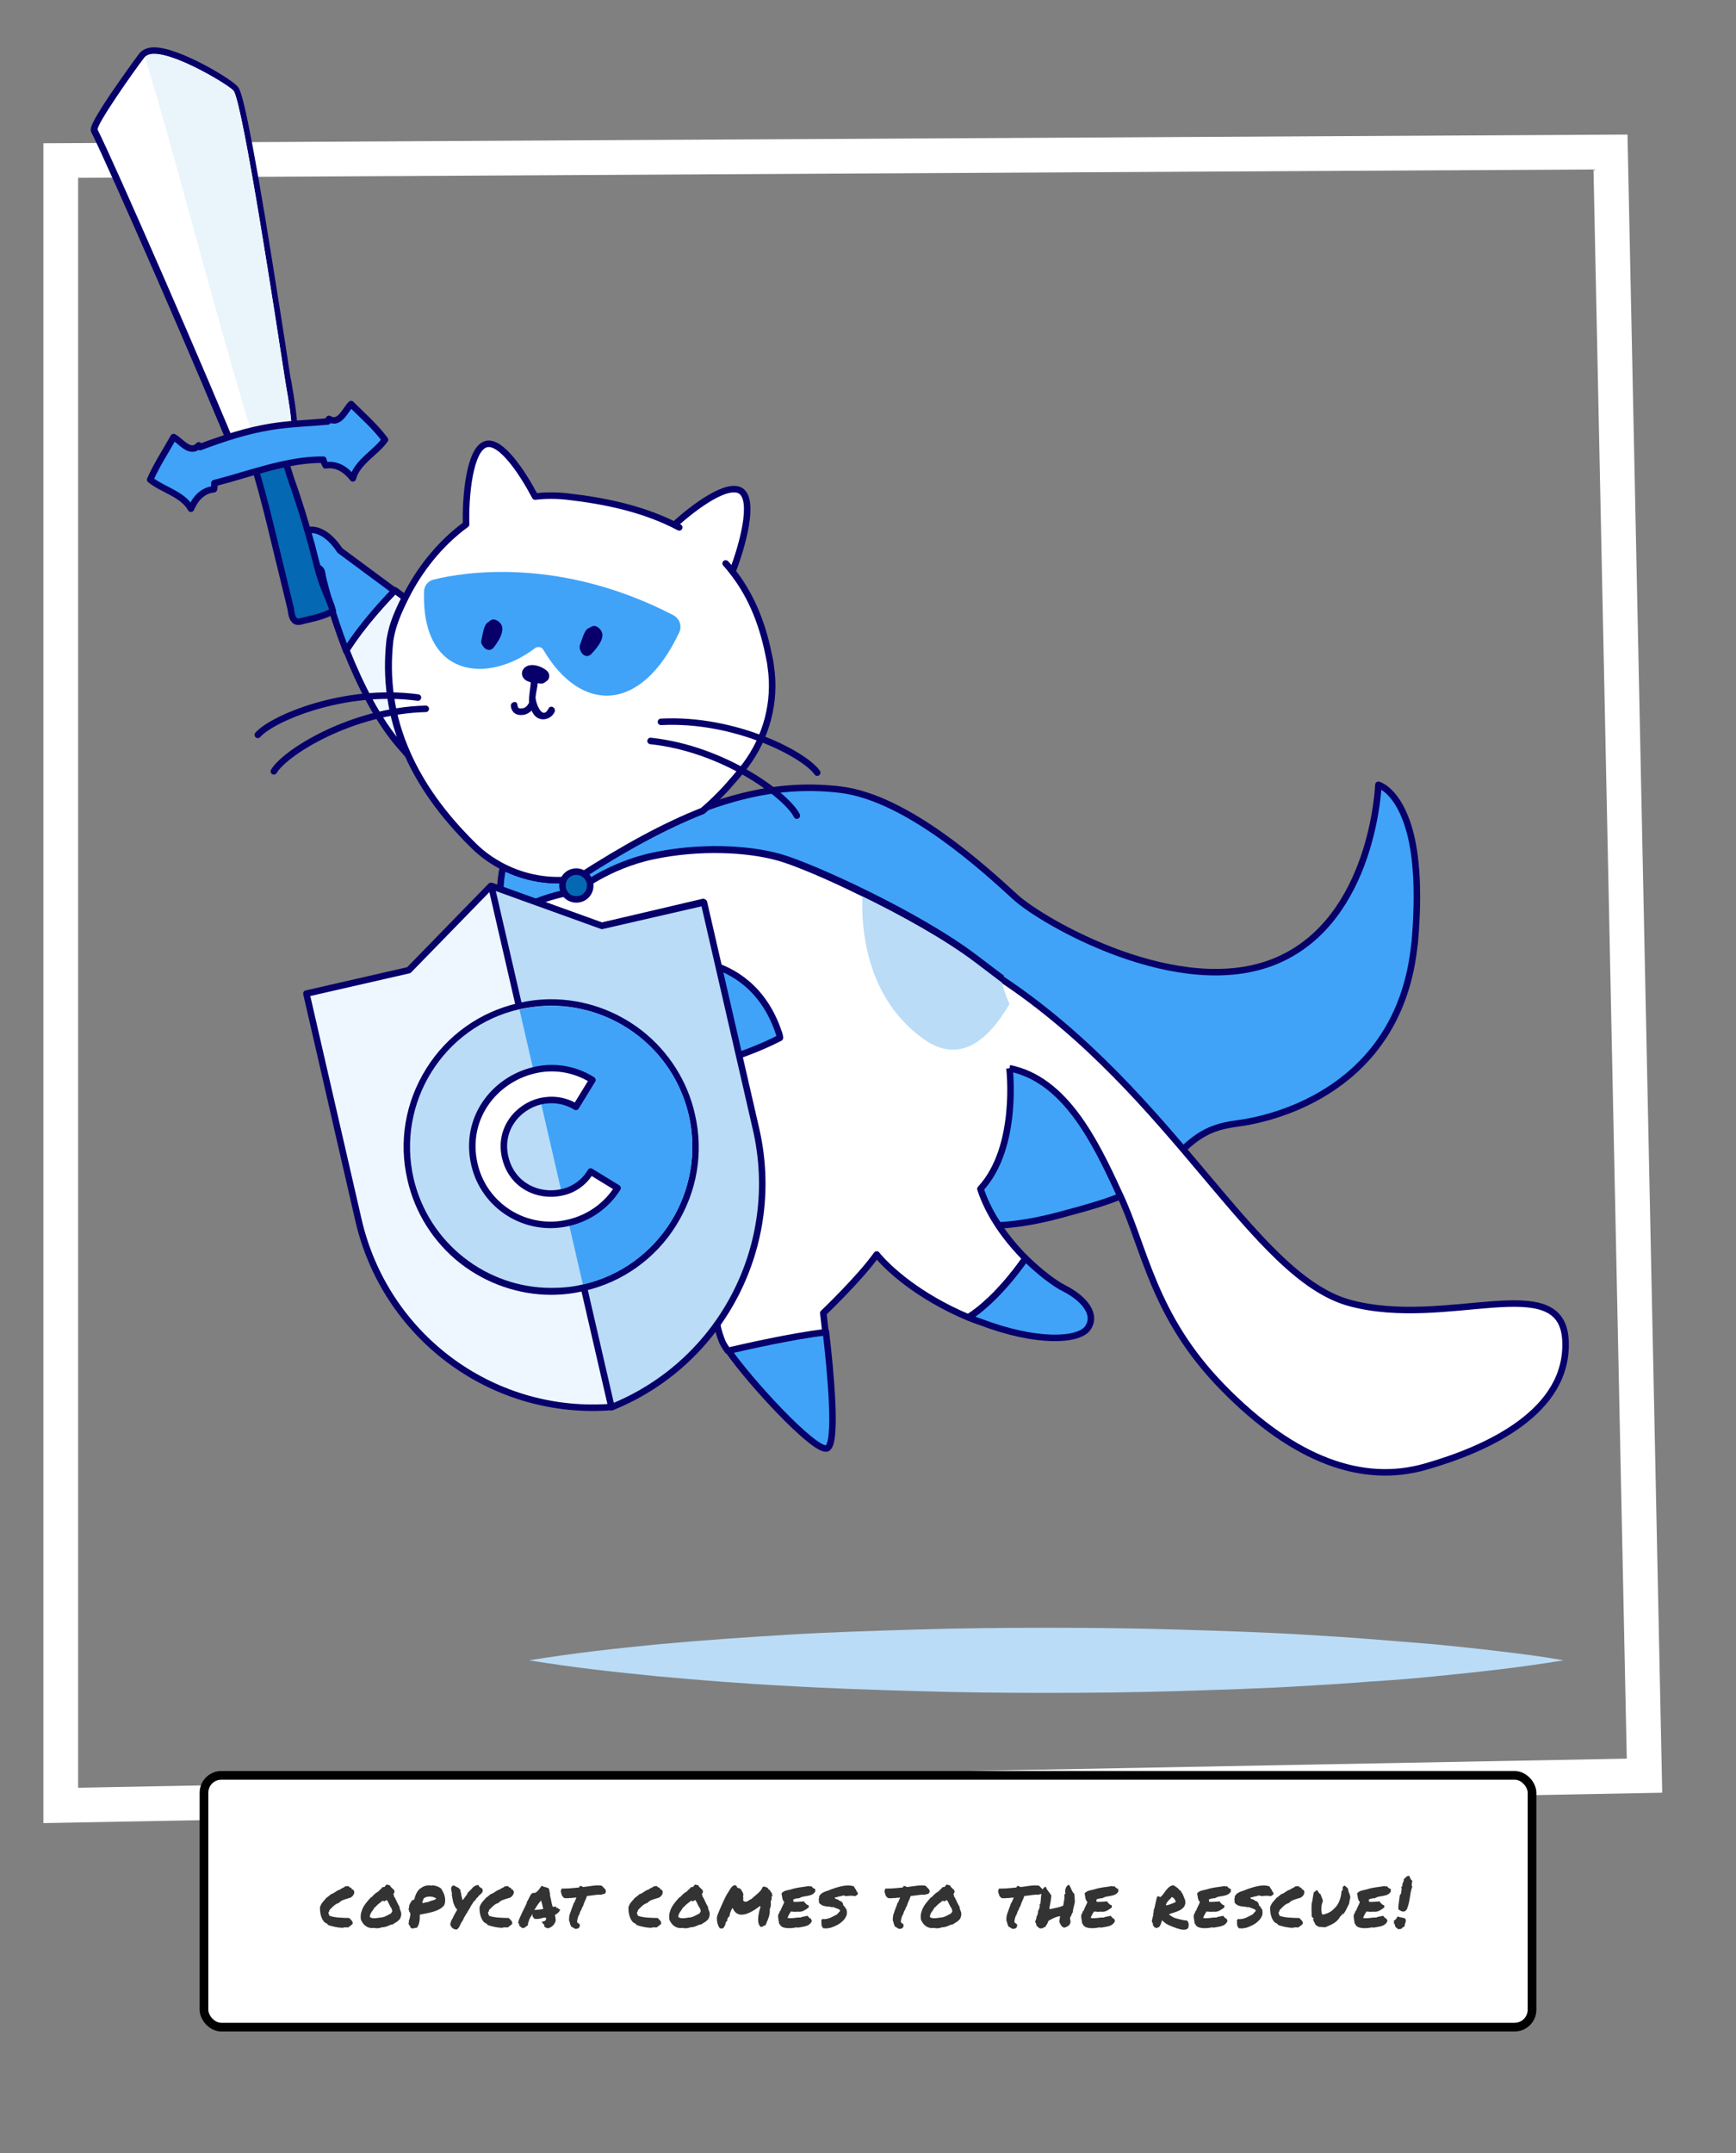
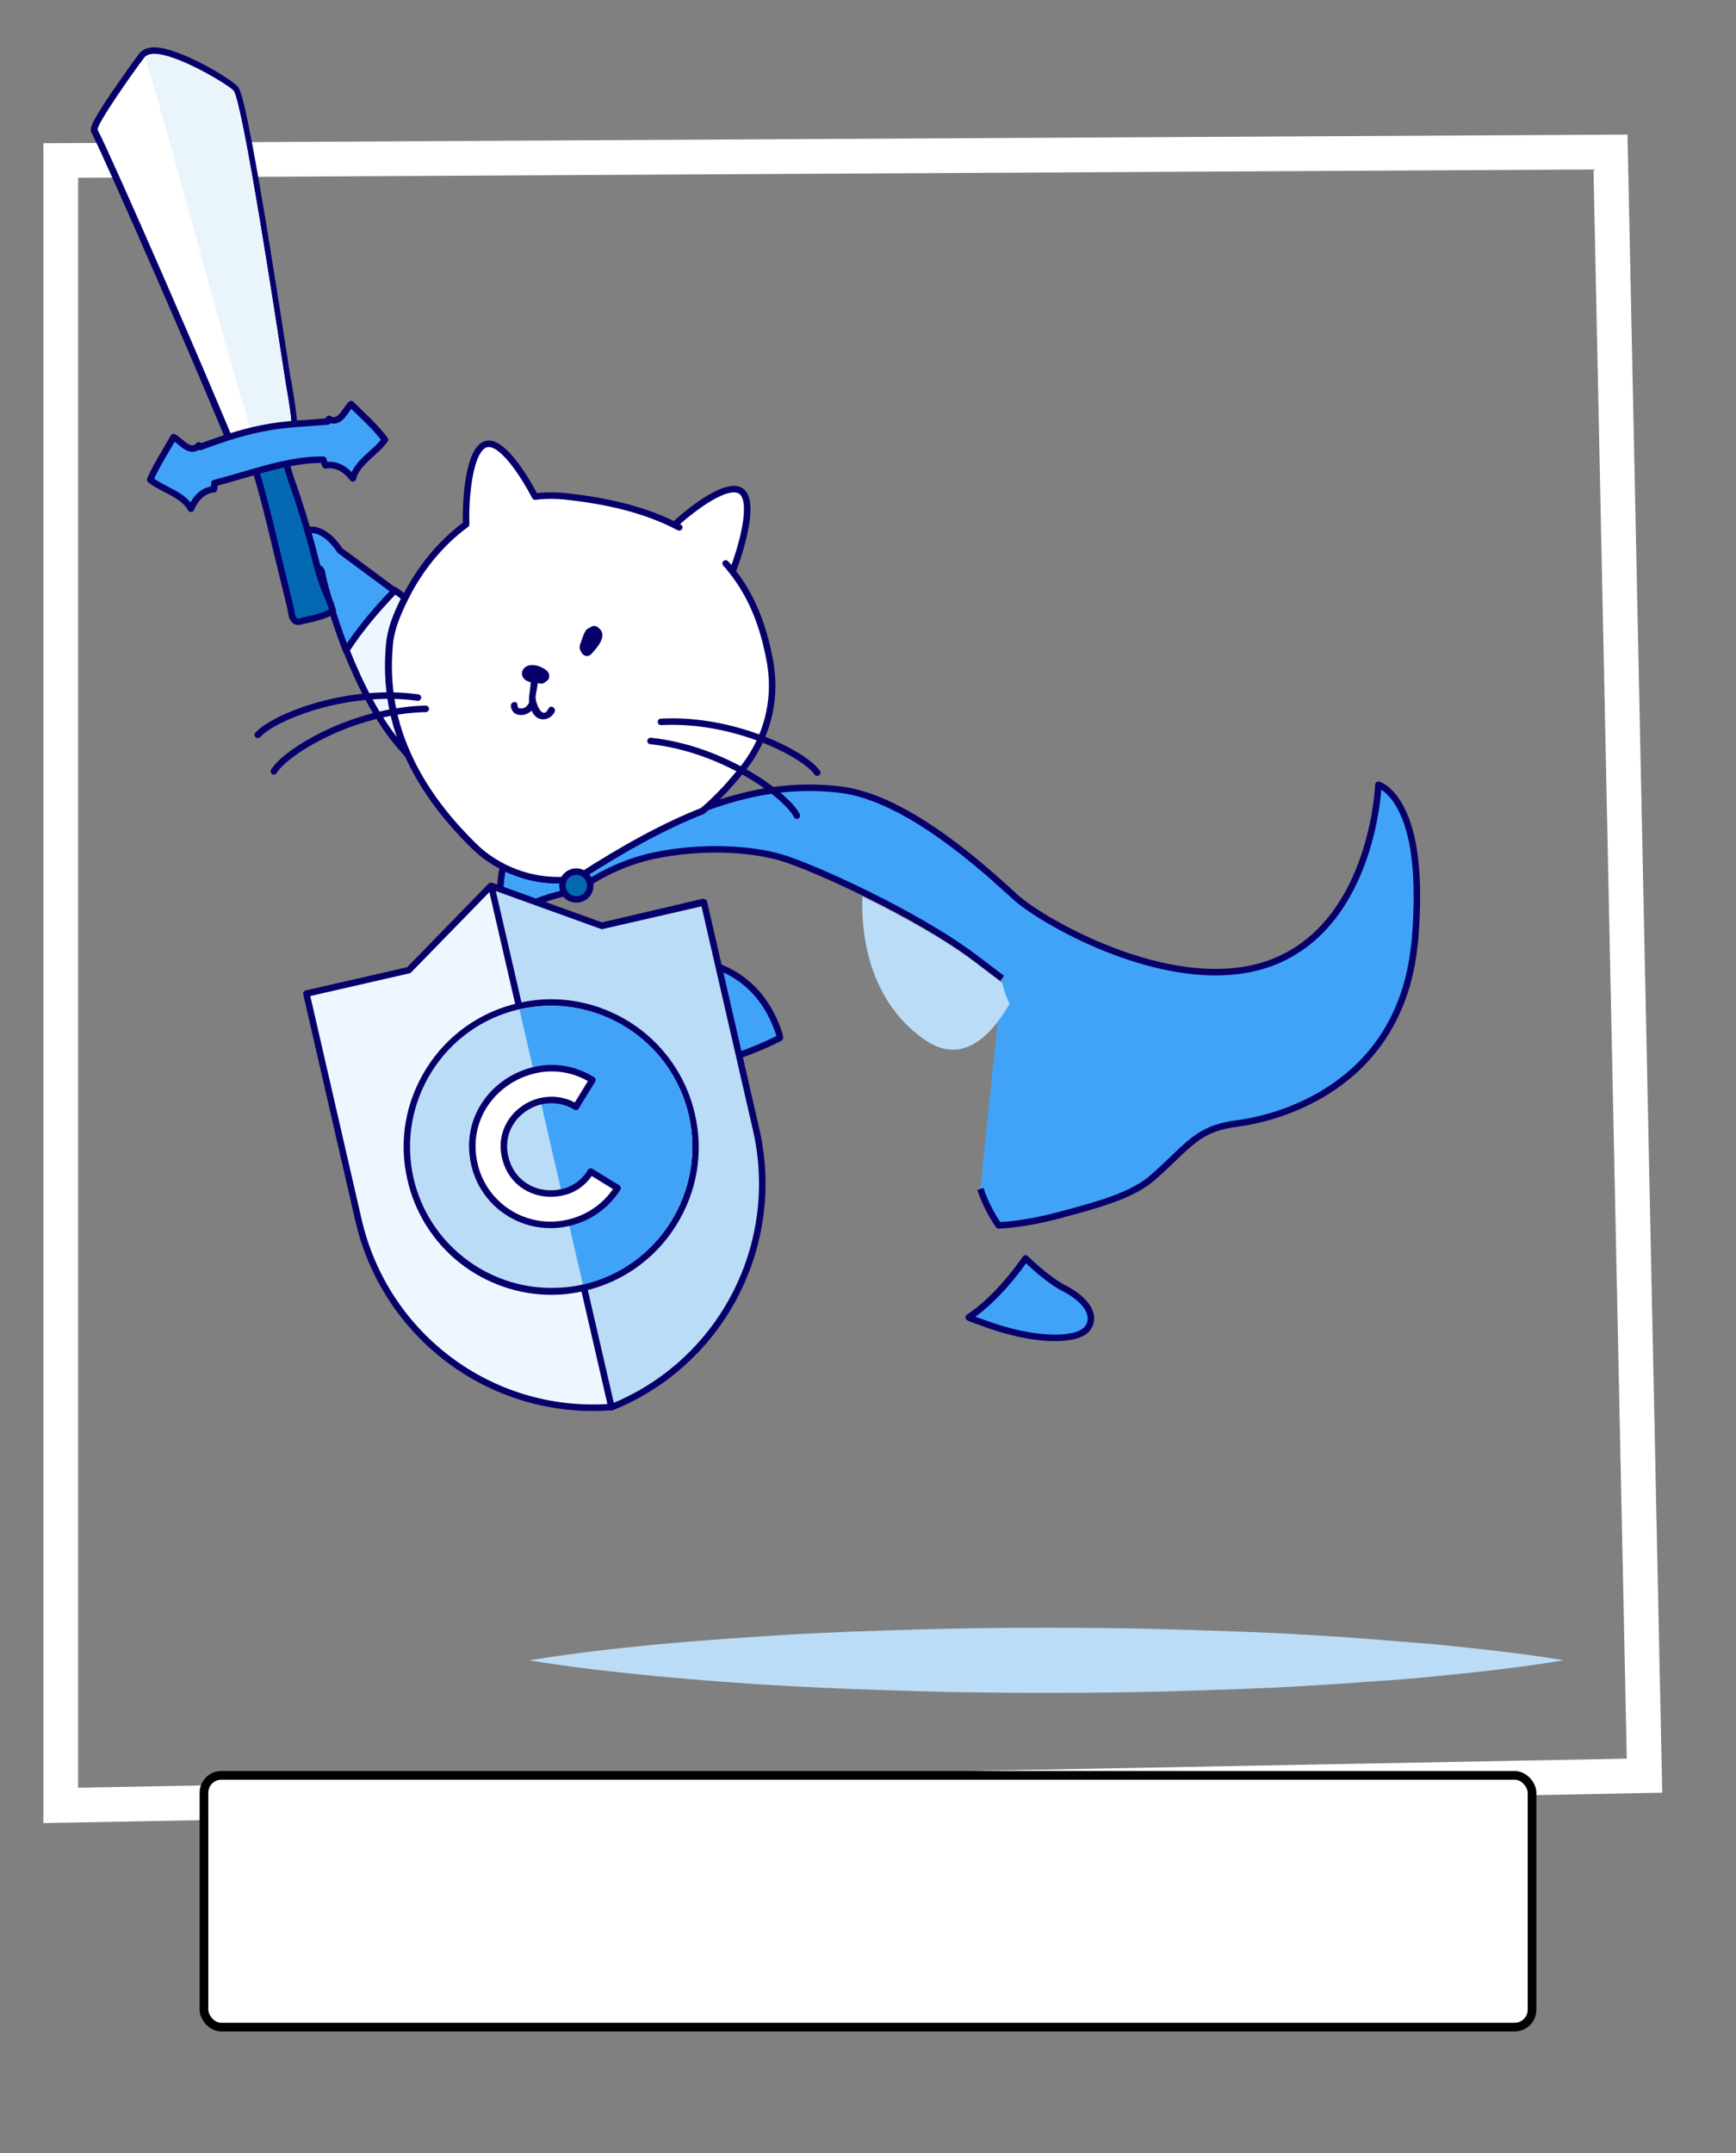
<svg xmlns="http://www.w3.org/2000/svg" height="496" viewBox="0 0 400 496" width="400">
  <rect x="0" y="0" width="400" height="496" fill="#808080" stroke="none" />
  <g fill="none" fill-rule="evenodd">
-     <path d="m0 0h400v496h-400z" />
    <g transform="translate(10 10)">
      <path d="m365 21 8 382-373 7v-387zm-7.834 8.042-349.166 1.913v370.893l356.833-6.697z" fill="#fff" fill-rule="nonzero" />
      <g transform="translate(10)">
        <g fill-rule="nonzero" transform="translate(48 92)">
          <path d="m53.9 280.5c5-.8 9.9-1.5 14.9-2.1s9.9-1.1 14.9-1.6c9.9-.9 19.9-1.6 29.8-2.2s19.9-.9 29.8-1.2 19.9-.4 29.8-.4 19.9.1 29.8.4 19.9.6 29.8 1.2c5 .3 9.9.6 14.9 1s9.9.8 14.9 1.2c5 .5 9.9 1 14.9 1.6s9.9 1.2 14.9 2.1c-5 .8-9.9 1.5-14.9 2.1s-9.9 1.1-14.9 1.6-9.9.9-14.9 1.2c-5 .4-9.9.7-14.9 1-9.9.6-19.9.9-29.8 1.2s-19.9.4-29.8.4-19.9-.1-29.8-.4-19.9-.6-29.8-1.2c-9.9-.5-19.9-1.3-29.8-2.2-5-.5-9.9-1-14.9-1.6s-9.9-1.3-14.9-2.1z" fill="#badcf7" />
          <path d="m157.9 171.9c1 3 2.4 5.8 4.2 8.4 6-.3 11.7-1.7 15.6-2.8 9.8-2.6 15.9-4.7 20-8.3 8.4-7.4 10-11.2 19.5-12.4 9.3-1.2 36.4-8.3 40.5-39.5.1-.8.2-1.6.3-2.4 1-11.8.3-19.8-1.1-25.1-2.6-9.8-7.3-11-7.3-11s-1.1 31-23.4 40.5-54.1-9-60.2-14.6c-6.6-6-24.8-23-40.5-24.8-.3 0-.6-.1-.9-.1-8.8-.9-18.3 0-29.8 4.2-.3.3-.6.5-.9.8-8.4 3.3-17.9 8.3-29 15.6-.2 0-.4.1-.5.1-5.6.8-11.4-.2-16.5-2.8-.7 3.4-1.2 8.5.6 12.7 0 0 3.4-5 16.5-7.2 0 0 7.2-5.9 17.8-8.1 10.5-2.2 21.7-1.7 29 .4s31.6 13.1 44.9 23.2c2 1.5 4.1 3.1 6.2 4.7" fill="#40a3f8" stroke="#07006b" stroke-linejoin="round" stroke-width="1.5" />
          <g stroke="#07006b" stroke-linejoin="round" stroke-width="1.5" transform="translate(0 20)">
            <path d="m10.3 4.8s-3.1-5.2-7.1-4.7c-4.1.5-3.2 4.6-2.1 6.6 1.1 1.9 4.9 1.2 5.1 3.3.1 1.1 2.1 9 5.6 18 4.1-6.3 9.2-11.8 11.2-13.8z" fill="#40a3f8" />
            <path d="m25.8 51.7c-3.9-8.7-5-17.5-4-26.3l.1-.5c.5-3 1.7-5.8 3.4-9.2l-2.3-1.7c-2 2.1-7.2 7.5-11.2 13.8 3.1 7.8 7.4 16.5 12.7 22.4.5.6.9 1 1.3 1.5z" fill="#eef7ff" />
          </g>
          <g transform="translate(48 93)">
            <g stroke="#07006b" stroke-linejoin="round" stroke-width="1.5">
-               <path d="m74.4 138.7c2.7-.3.9-18.4-.1-26.9-8.1 1-18.1 3.3-22.5 4.3 4.7 6.9 19.5 23 22.6 22.6z" fill="#40a3f8" />
-               <path d="m116.6 51.1s2.2 18.2-6.7 27.8c2 6.2 6.2 11.8 10.4 16-2.3 3.3-7.3 9.9-13.2 13.6-11.6-4.9-18.5-11.3-21.1-14.5-3.9 5.5-12.3 13.5-12.3 13.5s.2 1.7.5 4.4c-8.1 1-18.1 3.3-22.5 4.3-.7-1-1.2-1.8-1.4-2.4-1.5-4.1-1.5-5-.8-16.6-41.2-5.8-48.8-69.2-49.2-79.7 0 0 3.4-5 16.5-7.2 0 0 7.2-5.9 17.8-8.1 10.5-2.2 21.7-1.7 29 .4 3.5 1 10.8 4 18.9 8 9 4.4 19 9.9 26 15.2 2 1.5 4.1 3.1 6.2 4.7 40.1 26.6 58 68.7 80.4 74.7s48.7-8 49.6 8.5-17.9 25.1-32.3 29.2-30.1-1.4-46.5-18.1-18-32.3-24.1-45c-5.5-12-12.5-26.2-25.2-28.7" fill="#fff" />
              <path d="m107.2 108.5c.8.4 1.7.7 2.6 1 13.1 5 22.7 4.4 24.8 1.5s-.3-6.6-5.4-9.2c-2.2-1.1-5.5-3.6-8.9-6.9-2.2 3.2-7.3 9.8-13.1 13.6z" fill="#40a3f8" />
            </g>
            <path d="m116.6 36.3c-4.7 8.1-11.3 14-19.6 8.2-13.3-9.3-14.6-25.3-14.3-33 9 4.4 19 9.9 26 15.2 2 1.5 4.1 3.1 6.2 4.7.4 1.7 1 3.3 1.7 4.9z" fill="#badcf7" />
            <path d="m63.5 43.1c-3.5-10.7-10.9-14.6-15.9-16 0 0-.5-.1-1-.1-3.1 6.2-8.7 16.8-9.6 17.5-.3.1-.8 0-1.4-.2-1.1-.4-2.5-.9-4.2-.1-3.4 1.5-2.4 4.5-2.1 5.5.5 1.5 2.2 2.7 4.9 2.7 1.1 0 2.5-.2 4-.7 6.1 0 17.8-3.6 25.5-7.6 0-.4-.1-.7-.2-1z" fill="#40a3f8" stroke="#07006b" stroke-linejoin="round" stroke-width="1.5" />
          </g>
          <g transform="translate(21)">
            <path d="m88.6 51.6c-.1-1-.3-1.9-.5-2.8-1.6-8-4.5-14.3-8.4-19.2-.5-.6-.9-1.2-1.4-1.7 0 0-.1-.1-.1-.1.5.6 1.1 1.2 1.6 1.8 2.2-5.7 5.2-16.3 1.9-18.5-3.1-2-10.7 3.6-15.3 7.8.4.2.7.4 1.1.6-7.9-4.2-16.9-6.1-25.7-7.1-2.6-.3-5.1-.3-7.5 0-2.9-5.5-7.8-12.9-11.2-12.1-4 .9-4.9 12.6-4.7 18.5-6.2 4.5-11 10.8-14 16.9-1.7 3.4-2.9 6.3-3.4 9.2l-.1.5c-1 8.8.1 17.6 4 26.3 3.1 7 8 14 15.1 21 0 0 .1.1.1.1 2 2 4.3 3.6 6.8 4.9 5.1 2.6 10.8 3.6 16.5 2.8.2 0 .4-.1.5-.1 11.1-7.2 20.6-12.3 29-15.6 1.9-1.6 3.7-3.4 5.4-5.2 1.5-1.7 3-3.4 4.4-5.2 4.9-6.5 7.1-14.7 5.9-22.8z" fill="#fff" stroke="#07006b" stroke-linejoin="round" stroke-width="1.5" />
-             <path d="m11 31.5c6.9-1.7 29-5.3 55.1 8.2 1.5.8 2.1 2.5 1.4 4-8.9 18.9-22.8 18.5-31.3 4-.4-.7-1.3-.8-1.9-.4-10.7 8.2-26.2 7.1-25.6-13 0-1.3.9-2.5 2.3-2.8z" fill="#40a3f8" />
+             <path d="m11 31.5z" fill="#40a3f8" />
            <g fill="#07006b" transform="translate(21 40)">
              <path d="m23.8 8c-.2-.4-.3-.8-.2-1.3.4-1.1.7-2.3 1.3-3.3.2-.4.6-.7 1-.8.3-.2.6-.4 1-.4.5 0 .9.3 1.2.6 1.9 1.7-.5 4.4-1.7 5.7-1 1.2-2.2.5-2.6-.5z" />
-               <path d="m3.8 7.1c-.8 1.1-2.1.6-2.6-.4-.3-.3-.4-.8-.3-1.2.3-1.1.4-2.4.9-3.4.2-.4.5-.7.9-.9.2-.3.5-.4.9-.5.5 0 .9.2 1.3.5 2 1.5 0 4.5-1.1 5.9z" />
              <path d="m7.7 20.7c-.1-1 1.4-1.4 1.5-.4.1.5.1.9.7.9.2 0 .6 0 .8-.1.6-.2.9-.7 1.2-1.2-.1-1.5.3-3.1.4-4.7-.3-.1-.6-.2-.8-.3-1.2-.5-1.7-2-.7-3 1.4-1.4 4.1-.4 5.3.7.6.6.6 1.7 0 2.2-.1.1-.2.1-.3.2-.3.3-.7.5-1.1.5-.3 0-.5-.1-.8-.1-.1 1.1-.4 2.1-.5 3.2 0 1.4 1.6 5.5 3 2.6.5-.9 1.8-.1 1.4.8-.9 1.9-3.5 2.4-4.8.6-.2-.3-.4-.6-.5-.9-.5.5-1.2.9-2 1-1.6.2-2.6-.6-2.8-2z" />
            </g>
          </g>
          <path d="m68 102c0 1.8-1.4 3.2-3.2 3.2s-3.2-1.4-3.2-3.2 1.4-3.2 3.2-3.2c1.7 0 3.2 1.4 3.2 3.2z" fill="#0568b2" stroke="#07006b" stroke-linejoin="round" stroke-width="1.5" />
        </g>
        <g fill-rule="nonzero">
          <path d="m35.7 96.8c-.3 0-.6-.2-.7-.5-7.3-18.3-29.7-69.5-33.2-76.1-.9-1.8 10.7-17.3 10.9-17.5.6-.7 1.5-1.1 2.8-1.1 5.7 0 17.9 7.5 18.9 8.7 2.1 2.7 9.1 47.4 12 66.5.1.6.2 1.3.4 2.1 1.1 6.6 2 12.6.3 14.6-.4.5-.9.7-1.5.7h-.3c-1.8 0-4.2.8-6.3 1.5-1.1.4-2.1.7-2.9.9-.2.2-.3.2-.4.2z" fill="#fff" />
          <path d="m15.5 2.4c5.4 0 17.4 7.3 18.3 8.5 2.1 2.6 9.9 53.8 11.8 66.1.6 4.1 3.4 16.6-.1 16.6 0 0 0 0-.1 0s-.2 0-.3 0c-2.8 0-6.9 1.9-9.4 2.5-7.3-18.1-29.6-69.2-33.2-76.2-.5-.9 8.3-13.5 10.8-16.7.5-.5 1.2-.8 2.2-.8m0-1.5c-1.5 0-2.6.5-3.4 1.4-1.2 1.6-4 5.5-6.6 9.3-5.1 7.6-4.8 8.2-4.4 9 3.4 6.6 25.8 57.8 33.1 76.1.2.6.8.9 1.4.9h.4c.9-.2 1.9-.6 3-.9 2.1-.7 4.4-1.5 6-1.5h.2.1c.8 0 1.6-.4 2.1-1 1.9-2.3 1.1-8.3-.1-15.3-.1-.8-.3-1.6-.4-2.1-.9-6.1-3.4-22-5.8-36.7-4.7-28.1-5.8-29.5-6.3-30.1-1-1.5-13.4-9.1-19.3-9.1z" fill="#07006b" />
          <path d="m13.4 3.2c3-3.5 19.3 6.4 20.4 7.7 2.1 2.6 9.9 53.8 11.8 66.1.6 4.2 3.4 16.8-.2 16.6-.4 0-2.9 8.1-3.3 8.1-7.1-18.2-20.7-72.7-28.7-98.5z" fill="#eaf4fb" />
          <g stroke="#07006b" stroke-linejoin="round" stroke-width="1.5">
            <path d="m44.6 93.1c1 2.3 1.7 5 2.5 7.4 1.8 5 3.3 10 4.7 15 .9 3.4 1.7 7.2 3.1 10.5.6 1.5 1.4 3.2 1.8 4.8-2 1.1-4.2 1.6-6.4 2.1-.7.1-1.9.8-2.6-.2-.5-.6-.6-1.7-.7-2.4-1.2-4.9-2.4-9.8-3.6-14.8-1.3-5.4-2.6-10.8-4.2-16.2-.3-1-1.3-3.6-1.1-4.6.1-.7.6-.6 1.2-.9 1.5-.5 3.4-1.5 5.3-.7z" fill="#0568b2" />
            <path d="m60.9 83.1c-1.3 1.2-2.6 4.9-5.1 3.4-.1.2-.2.4-.3.6-4.3.4-8.7.5-13 1.2-5.6.9-11.1 2.7-16.4 4.7-.1-.1-.2-.3-.3-.4-2 2.2-4.2-1.1-5.8-1.9-1.8 3.2-3.9 6.4-5.4 9.8 2.8 2.3 7.5 3.3 9.4 6.7 1-2.3 2.6-4.2 5.3-4.5.1-.4.1-.9.1-1.4 8.2-2.1 16.8-5.5 25.1-5.4.1.5.3.9.5 1.3 2.7-.4 4.7 1 6.3 3 1-3.8 5.3-5.9 7.4-8.9-2.3-3.1-5.2-5.6-7.8-8.2z" fill="#40a3f8" />
          </g>
        </g>
        <g stroke="#07006b" stroke-linecap="round" stroke-linejoin="round" stroke-width="1.5">
          <path d="m76.3 150.7c-16.9-2.3-33.6 4.8-36.9 8.6" />
          <path d="m78.1 153.3c-17 .4-32.4 10-35 14.4" />
          <path d="m132.3 156.3c17-.9 33.1 7.5 36 11.7" />
          <path d="m129.9 160.7c17 1.8 31.5 12.7 33.7 17.2" />
        </g>
        <g fill-rule="nonzero" transform="translate(50 194)">
          <path d="m68.6 9.3-25.5-9.2-18.9 19.4-23.6 5.4 12 52.2c6.1 26.5 30.3 44.8 57.5 43.1l.6-.1.5-.2c25.2-10.4 39-37.4 32.8-63.9l-12-52.2z" fill="#eef7ff" stroke="#07006b" stroke-linejoin="round" stroke-width="1.5" />
          <path d="m92.2 3.9 12 52.2c6.1 26.5-7.7 53.5-32.8 63.9l-.5.2-27.7-120.1 25.5 9.2z" fill="#badcf7" stroke="#07006b" stroke-linejoin="round" stroke-width="1.5" />
          <g transform="translate(22 26)">
            <path d="m35 67.5c-15.3 0-29-10.8-32.4-25.8-2-8.6-.5-17.5 4.2-25.1 4.7-7.5 12.1-12.8 20.7-14.8 2.5-.6 5-.9 7.5-.9 15.3 0 29 10.8 32.4 25.8 2 8.6.5 17.5-4.2 25.1-4.7 7.5-12.1 12.8-20.7 14.8-2.5.6-5 .9-7.5.9z" fill="#badcf7" />
            <path d="m35 1.7c14.8 0 28.2 10.2 31.7 25.2 4 17.5-6.9 35-24.4 39-2.4.6-4.9.8-7.3.8-14.8 0-28.2-10.2-31.7-25.2-4-17.5 6.9-35 24.4-39 2.4-.5 4.9-.8 7.3-.8m0-1.5c-2.6 0-5.1.3-7.6.9-8.8 2-16.4 7.4-21.2 15.1s-6.4 16.8-4.3 25.7c1.7 7.5 6 14.3 12.1 19.1 6 4.7 13.5 7.3 21 7.3 2.6 0 5.1-.3 7.6-.9 8.8-2 16.4-7.4 21.2-15.1s6.4-16.8 4.3-25.7c-1.7-7.5-6-14.3-12.1-19.1-6-4.7-13.4-7.3-21-7.3z" fill="#07006b" />
          </g>
          <path d="m88.7 52.9c4 17.5-6.9 35-24.4 39l-14.6-63.3c17.5-4.1 35 6.8 39 24.3z" fill="#40a3f8" />
          <path d="m59.4 70.7c-5.4 1.2-11.5-1.6-13-8.1-1.5-6.4 2.8-11.6 8.1-12.9 2.7-.6 5.6-.3 8.2 1.3l3.8-6.2c-4.3-2.7-9.2-3.3-13.6-2.2-9 2.2-16 11-13.6 21.6 2.2 9.7 11.9 15.8 21.7 13.5 4.7-1.1 8.7-3.9 11.3-8l-6.2-3.8c-1.5 2.6-4.1 4.3-6.7 4.8z" fill="#fff" stroke="#07006b" stroke-linejoin="round" stroke-width="1.5" />
        </g>
      </g>
    </g>
    <g transform="translate(48 410)">
      <rect fill="#fff" height="58" rx="4" stroke="#000" stroke-width="2" width="306" x="-1" y="-1" />
-       <path d="m30.938 34.125c.208-.094.435-.13.68-.109s.451.026.617.016c.177-.135.354-.268.531-.398s.339-.273.484-.43c.031-.177.021-.326-.031-.445s-.12-.229-.203-.328-.174-.193-.273-.281-.185-.185-.258-.289c-.781-.01-1.56-.042-2.336-.094s-1.508-.182-2.195-.391c-.062-.115-.12-.232-.172-.352s-.089-.258-.109-.414c.052-.083.107-.164.164-.242s.081-.19.07-.336c.167-.156.326-.315.477-.477s.312-.318.484-.469.354-.286.547-.406.414-.216.664-.289c.281-.312.643-.549 1.086-.711s.914-.31 1.414-.445c.219-.062.422-.188.609-.375s.318-.391.391-.609.068-.43-.016-.633-.281-.352-.594-.445c0-.062.01-.107.031-.133s.01-.065-.031-.117c-.125-.01-.216-.039-.273-.086s-.128-.065-.211-.055c.01-.021.026-.057.047-.109s.005-.078-.047-.078c-.021.052-.044.076-.07.07s-.055-.023-.086-.055-.065-.062-.102-.094-.081-.042-.133-.031c-.083.031-.172.06-.266.086s-.167-.003-.219-.086c-.062.104-.148.188-.258.25s-.224.122-.344.18-.237.115-.352.172-.214.133-.297.227c-.219.052-.411.125-.578.219s-.328.195-.484.305-.315.214-.477.312-.352.174-.57.227c-.062.083-.133.154-.211.211s-.156.115-.234.172-.151.12-.219.188-.169.133-.305.195c-.302.333-.596.669-.883 1.008s-.508.742-.664 1.211c-.01.312 0 .638.031.977s.094.669.188.992.219.628.375.914.359.529.609.727c.177.042.318.112.422.211s.208.206.312.32c.479.167 1.005.307 1.578.422s1.135.182 1.688.203zm8.043.101.184-.015c.297-.036.602-.112.914-.227.125.01.271.003.438-.023s.333-.068.5-.125.328-.12.484-.188.292-.133.406-.195c.146-.031.289-.062.43-.094s.268-.083.383-.156c.177-.146.37-.271.578-.375s.385-.25.531-.438c.115-.062.214-.159.297-.289s.151-.276.203-.438.089-.328.109-.5.021-.331 0-.477c-.021-.115-.052-.229-.094-.344s-.086-.227-.133-.336-.086-.221-.117-.336-.042-.234-.031-.359c-.25-.406-.474-.836-.672-1.289s-.422-.883-.672-1.289c.042-.042.057-.109.047-.203-.01-.052-.042-.081-.094-.086s-.073-.044-.062-.117c.104-.052.169-.133.195-.242s.065-.216.117-.32c-.042-.135-.083-.227-.125-.273s-.078-.143-.109-.289c-.042-.01-.07-.005-.086.016s-.044.026-.086.016c-.021-.094-.06-.167-.117-.219s-.117-.102-.18-.148-.12-.099-.172-.156-.083-.138-.094-.242c-.115-.115-.247-.182-.398-.203s-.289-.062-.414-.125c-.135.083-.237.161-.305.234s-.143.182-.227.328c-.115.021-.201.031-.258.031s-.133.005-.227.016c-.125.156-.232.289-.32.398s-.227.206-.414.289v.172c-.083.021-.156.055-.219.102s-.122.096-.18.148-.117.099-.18.141-.141.073-.234.094c-.083.146-.195.258-.336.336s-.247.195-.32.352c-.052.01-.096.036-.133.078s-.07.086-.102.133-.065.083-.102.109-.086.029-.148.008c-.281.333-.573.674-.875 1.023s-.57.729-.805 1.141-.414.859-.539 1.344-.146 1.023-.062 1.617c.115.281.263.549.445.805s.396.474.641.656.526.315.844.398.664.099 1.039.047c.396.083.742.107 1.039.07zm-.41-2.319c-.255.021-.503.016-.742-.016s-.448-.12-.625-.266c.01-.25.057-.469.141-.656s.182-.365.297-.531.232-.331.352-.492.221-.341.305-.539c.052-.021.083-.029.094-.023s.036-.003.078-.023c.24-.302.51-.568.812-.797s.604-.464.906-.703c.052.042.112.076.18.102s.133.042.195.047.12-.01.172-.047.089-.096.109-.18c.062.062.12.073.172.031s.089-.083.109-.125c.208.323.396.669.562 1.039s.365.716.594 1.039c0 .104.005.18.016.227s.042.112.094.195c-.01.146-.049.255-.117.328s-.122.167-.164.281c-.344.177-.672.352-.984.523s-.688.31-1.125.414c-.208 0-.435.023-.68.07s-.495.081-.75.102zm8.445 2.391c.146-.031.312-.07.5-.117s.37-.07.547-.07c.156-.208.281-.438.375-.688s.164-.508.211-.773.073-.531.078-.797.003-.518-.008-.758c.51-.104 1.034-.208 1.57-.312s1.055-.229 1.555-.375.966-.336 1.398-.57.799-.539 1.102-.914c.146-.354.221-.703.227-1.047s-.031-.68-.109-1.008-.193-.643-.344-.945-.31-.583-.477-.844c-.24-.208-.531-.375-.875-.5s-.734-.214-1.172-.266c-.031 0-.049.021-.055.062s-.034.052-.086.031c-.188-.052-.393-.076-.617-.07s-.445.031-.664.078-.422.115-.609.203-.344.185-.469.289c-.167.073-.326.182-.477.328s-.289.312-.414.5-.24.393-.344.617-.193.445-.266.664c0 .146-.026.276-.078.391s-.146.224-.281.328c-.052.042-.086.047-.102.016s-.06-.042-.133-.031c-.094.146-.193.292-.297.438s-.193.294-.266.445-.128.31-.164.477-.039.344-.008.531c-.062-.01-.099.005-.109.047s-.026.089-.047.141c.062.083.102.182.117.297s.065.203.148.266c-.031.01-.062.016-.094.016s-.052.01-.062.031c.188.083.292.214.312.391s.013.372-.023.586-.083.43-.141.648-.122.391-.195.516c0 .115.036.208.109.281-.125.094-.174.193-.148.297s.076.214.148.328.146.227.219.336.099.216.078.32c.104.01.185.034.242.07s.122.076.195.117zm2.469-5.844c-.021-.052-.055-.091-.102-.117s-.081-.065-.102-.117c.073-.156.13-.289.172-.398s.094-.258.156-.445c.208-.188.456-.315.742-.383s.57-.091.852-.07.542.076.781.164.422.19.547.305c-.198.188-.445.315-.742.383s-.576.159-.836.273c-.25.115-.497.18-.742.195s-.487.086-.727.211zm7.656 6.078.234-.094c.052-.052.089-.094.109-.125l.172-.172c.062-.062.12-.135.172-.219l.031-.156c.01-.021.026-.049.047-.086s.042-.07.062-.102c.052-.083.102-.169.148-.258s.076-.18.086-.273c.385-.49.63-.943.734-1.359.115-.115.198-.216.25-.305s.104-.211.156-.367c.094-.083.172-.177.234-.281s.12-.214.172-.328c.052-.094.104-.185.156-.273s.115-.164.188-.227l.078-.234c.083-.083.143-.164.18-.242s.076-.159.117-.242.078-.159.109-.227.115-.169.25-.305c.021-.052.039-.096.055-.133s.029-.076.039-.117l.078-.078c.031-.031.083-.099.156-.203.073-.146.128-.237.164-.273s.06-.055.07-.055h.188l.047-.188c.062-.208.203-.375.422-.5l.109-.125c.042-.104.102-.19.18-.258s.164-.143.258-.227c.115-.094.232-.198.352-.312s.221-.297.305-.547l-.062-.156c.01-.042.016-.089.016-.141s-.026-.13-.078-.234l-.141-.094c-.146-.083-.284-.172-.414-.266s-.216-.198-.258-.312l-.062-.203-.219.031c-.615.125-1.089.448-1.422.969l-.172.125c-.052.083-.117.161-.195.234s-.159.151-.242.234l-.328.312.031.156-.922 1.25c-.021.021-.042.036-.062.047s-.042.026-.062.047c-.042.042-.094.078-.156.109.021-.146.016-.281-.016-.406s-.062-.245-.094-.359-.062-.237-.094-.367-.047-.268-.047-.414l-.062-.188c-.042-.031-.062-.115-.062-.25 0-.073-.005-.13-.016-.172v-.172l-.203-.172-.109-.219c-.115-.083-.224-.151-.328-.203s-.214-.104-.328-.156c-.083-.052-.169-.102-.258-.148s-.18-.096-.273-.148l-.266.016c-.135.083-.232.18-.289.289s-.091.227-.102.352-.003.25.023.375.049.24.07.344c.031.125.057.247.078.367s.016.216-.016.289l-.031.156c.01.073.042.146.094.219 0 .125.01.245.031.359s.047.229.078.344c.021.104.042.203.062.297s.036.208.047.344c.052.188.128.401.227.641s.216.49.352.75c.146.135.271.286.375.453-.052.083-.12.198-.203.344s-.198.344-.344.594c-.177.323-.302.565-.375.727s-.12.279-.141.352c-.115.115-.201.245-.258.391s-.107.292-.148.438c-.021.062-.039.122-.055.18s-.034.112-.055.164l-.016.156c.167.708.63 1.115 1.391 1.219zm10.562-.406c.208-.094.435-.13.68-.109s.451.026.617.016c.177-.135.354-.268.531-.398s.339-.273.484-.43c.031-.177.021-.326-.031-.445s-.12-.229-.203-.328-.174-.193-.273-.281-.185-.185-.258-.289c-.781-.01-1.56-.042-2.336-.094s-1.508-.182-2.195-.391c-.062-.115-.12-.232-.172-.352s-.089-.258-.109-.414c.052-.083.107-.164.164-.242s.081-.19.07-.336c.167-.156.326-.315.477-.477s.312-.318.484-.469.354-.286.547-.406.414-.216.664-.289c.281-.312.643-.549 1.086-.711s.914-.31 1.414-.445c.219-.062.422-.188.609-.375s.318-.391.391-.609.068-.43-.016-.633-.281-.352-.594-.445c0-.062.01-.107.031-.133s.01-.065-.031-.117c-.125-.01-.216-.039-.273-.086s-.128-.065-.211-.055c.01-.021.026-.057.047-.109s.005-.078-.047-.078c-.021.052-.044.076-.07.07s-.055-.023-.086-.055-.065-.062-.102-.094-.081-.042-.133-.031c-.083.031-.172.06-.266.086s-.167-.003-.219-.086c-.062.104-.148.188-.258.25s-.224.122-.344.18-.237.115-.352.172-.214.133-.297.227c-.219.052-.411.125-.578.219s-.328.195-.484.305-.315.214-.477.312-.352.174-.57.227c-.062.083-.133.154-.211.211l-.234.172c-.078.057-.151.12-.219.188s-.169.133-.305.195c-.302.333-.596.669-.883 1.008s-.508.742-.664 1.211c-.01.312 0 .638.031.977s.094.669.188.992.219.628.375.914.359.529.609.727c.177.042.318.112.422.211s.208.206.312.32c.479.167 1.005.307 1.578.422s1.135.182 1.688.203zm10.422.094c.219-.01.427-.062.625-.156s.378-.211.539-.352.302-.302.422-.484.211-.362.273-.539l.031-.062c.021-.198.021-.391 0-.578s-.047-.37-.078-.547c-.021-.062-.034-.122-.039-.18s-.013-.117-.023-.18c.24-.115.456-.258.648-.43s.341-.352.445-.539l.125-.234-.234-.094c-.042-.021-.083-.052-.125-.094-.052-.052-.109-.102-.172-.148s-.161-.076-.297-.086c-.094-.052-.146-.104-.156-.156l-.062-.156-.172.016c-.073.01-.138.021-.195.031s-.112.026-.164.047c-.021-.01-.073-.016-.156-.016-.083-.208-.151-.43-.203-.664s-.104-.477-.156-.727c-.031-.177-.065-.352-.102-.523s-.081-.346-.133-.523c-.01-.219-.029-.417-.055-.594s-.055-.354-.086-.531c-.021-.083-.036-.167-.047-.25s-.047-.208-.109-.375c-.104-.104-.24-.182-.406-.234s-.344-.099-.531-.141c-.104-.031-.203-.06-.297-.086s-.167-.055-.219-.086l-.203-.125-.156.219c-.229.344-.453.638-.672.883s-.474.435-.766.57l-.234-.031c-.052 0-.099.008-.141.023s-.078.029-.109.039l-.25.109c-.135.177-.247.349-.336.516s-.174.339-.258.516c-.073.146-.146.289-.219.43s-.167.299-.281.477c-.021.052-.031.099-.031.141s.005.078.016.109c-.083.167-.164.333-.242.5l-.119.25-.123.25c-.25.51-.492 1.01-.727 1.5s-.456 1-.664 1.531l-.016.266-.172.141.203.188c.021.021.034.052.039.094s.018.094.039.156c.01.052.021.109.031.172s.062.156.156.281c.083.052.156.107.219.164s.151.133.266.227l.156.016c.062 0 .117-.005.164-.016s.128-.026.242-.047l.188-.031.047-.172c.021-.01.049-.023.086-.039s.065-.034.086-.055c.062-.031.125-.065.188-.102s.12-.086.172-.148l.062-.172c-.01-.125.003-.253.039-.383s.081-.263.133-.398c.031-.083.062-.172.094-.266s.057-.188.078-.281c.021-.021.042-.039.062-.055s.042-.034.062-.055l.078-.266c0-.021.005-.049.016-.086s.026-.06.047-.07l.156-.031.062-.156c.031-.135.078-.266.141-.391.01.094.042.188.094.281-.031.135-.018.247.039.336s.112.159.164.211c.021.021.042.039.062.055s.042.081.062.195l.156.031c.083.01.161.018.234.023s.151.008.234.008c.229 0 .44-.018.633-.055s.383-.081.57-.133c.146-.042.289-.078.43-.109s.315-.026.523.016c.021.271-.013.464-.102.578s-.263.208-.523.281l-.422.109.266.297c.021.031.047.062.078.094l.094.094c.094.083.156.148.188.195s.036.112.016.195l-.062.203.188.078c.021.01.044.023.07.039s.055.034.086.055c.052.031.102.065.148.102s.138.07.273.102zm-3-4.203c.052-.094.109-.188.172-.281l.188-.281c.135-.24.299-.495.492-.766s.393-.516.602-.734l.094-.156c.094.333.182.669.266 1.008s.161.664.234.977c-.312.062-.596.107-.852.133s-.539.049-.852.07c-.052.01-.107.016-.164.016s-.117.005-.18.016zm9.516 4.344c.375 0 .641-.099.797-.297.146-.177.193-.417.141-.719l-.141-.156c-.083-.042-.146-.078-.188-.109-.031-.01-.078-.036-.141-.078-.01-.052-.029-.094-.055-.125s-.055-.068-.086-.109c-.01-.073 0-.172.031-.297.01-.052.021-.107.031-.164s.01-.112 0-.164c.052-.031.078-.099.078-.203 0-.021.005-.055.016-.102s.026-.096.047-.148c.062-.115.099-.229.109-.344.042-.031.068-.065.078-.102s.047-.086.109-.148l.062-.188c.031-.125.078-.273.141-.445s.156-.336.281-.492c.042-.177.096-.336.164-.477s.154-.294.258-.461c.062-.208.128-.404.195-.586s.143-.362.227-.539c.083-.167.161-.339.234-.516s.146-.38.219-.609c.156-.01.331-.026.523-.047s.393-.047.602-.078c.292-.042.589-.081.891-.117s.583-.055.844-.055c.062 0 .122.003.18.008s.133.008.227.008c.052-.01.099-.023.141-.039s.083-.034.125-.055c.052-.021.104-.039.156-.055s.109-.023.172-.023l.156.016.141-.188c.042-.021.104-.094.188-.219.031-.302-.016-.531-.141-.688s-.25-.292-.375-.406c-.062-.052-.122-.104-.18-.156s-.102-.109-.133-.172l-.156-.109c-.115-.021-.24-.036-.375-.047s-.276-.016-.422-.016c-.333 0-.68.021-1.039.062s-.716.089-1.07.141c-.24.042-.477.076-.711.102s-.466.049-.695.07c-.052-.052-.117-.107-.195-.164s-.211-.081-.398-.07l-.156.078c-.042.083-.083.172-.125.266-.229.021-.451.042-.664.062s-.424.042-.633.062c-.365.031-.719.06-1.062.086s-.682.039-1.016.039h-.438l-.203-.016-.047.234c-.021.031-.047.068-.078.109s-.052.104-.062.188c0 .167.018.31.055.43s.076.232.117.336c.021.073.042.138.062.195s.036.117.047.18l.141.188c.042.01.125.099.25.266.094.052.182.086.266.102s.161.023.234.023c.021 0 .047-.003.078-.008l.043-.006.035-.002h.516c.062-.031.146-.047.25-.047.021 0 .044.003.07.008s.055.008.086.008h.156c.135 0 .26-.026.375-.078.031.01.083.016.156.016.052 0 .104-.003.156-.008s.109-.013.172-.023c.052-.01.104-.018.156-.023s.109-.008.172-.008c-.021.052-.044.112-.07.18s-.055.138-.086.211c-.052.115-.102.227-.148.336s-.107.247-.18.414l-.141.156c-.062.229-.135.451-.219.664s-.167.424-.25.633c-.146.385-.286.786-.422 1.203s-.193.927-.172 1.531c.042.062.076.135.102.219s.049.172.07.266c.021.115.049.229.086.344s.091.219.164.312v.188l.141.078c.083.042.193.094.328.156.042.062.089.104.141.125s.12.047.203.078c.01.031.042.073.094.125zm17.375-.234c.208-.094.435-.13.68-.109.245.021.451.026.617.016.177-.135.354-.268.531-.398s.339-.273.484-.43c.031-.177.021-.326-.031-.445s-.12-.229-.203-.328-.174-.193-.273-.281c-.099-.089-.185-.185-.258-.289-.781-.01-1.56-.042-2.336-.094-.776-.052-1.508-.182-2.195-.391-.062-.115-.12-.232-.172-.352s-.089-.258-.109-.414c.052-.083.107-.164.164-.242s.081-.19.07-.336c.167-.156.326-.315.477-.477s.312-.318.484-.469c.172-.151.354-.286.547-.406.193-.12.414-.216.664-.289.281-.312.643-.549 1.086-.711.443-.161.914-.31 1.414-.445.219-.062.422-.188.609-.375s.318-.391.391-.609.068-.43-.016-.633-.281-.352-.594-.445c0-.062.01-.107.031-.133s.01-.065-.031-.117c-.125-.01-.216-.039-.273-.086-.057-.047-.128-.065-.211-.055.01-.021.026-.057.047-.109s.005-.078-.047-.078c-.021.052-.044.076-.07.07-.026-.005-.055-.023-.086-.055s-.065-.062-.102-.094c-.036-.031-.081-.042-.133-.031-.083.031-.172.06-.266.086s-.167-.003-.219-.086c-.062.104-.148.188-.258.25-.109.062-.224.122-.344.18-.12.057-.237.115-.352.172s-.214.133-.297.227c-.219.052-.411.125-.578.219s-.328.195-.484.305-.315.214-.477.312c-.161.099-.352.174-.57.227-.062.083-.133.154-.211.211l-.234.172c-.078.057-.151.12-.219.188s-.169.133-.305.195c-.302.333-.596.669-.883 1.008s-.508.742-.664 1.211c-.01.312 0 .638.031.977s.094.669.188.992.219.628.375.914.359.529.609.727c.177.042.318.112.422.211s.208.206.312.32c.479.167 1.005.307 1.578.422.573.115 1.135.182 1.688.203zm8.043.101.184-.015c.297-.036.602-.112.914-.227.125.01.271.003.438-.023s.333-.068.5-.125.328-.12.484-.188.292-.133.406-.195c.146-.031.289-.062.43-.094s.268-.083.383-.156c.177-.146.37-.271.578-.375s.385-.25.531-.438c.115-.062.214-.159.297-.289s.151-.276.203-.438.089-.328.109-.5.021-.331 0-.477c-.021-.115-.052-.229-.094-.344s-.086-.227-.133-.336-.086-.221-.117-.336-.042-.234-.031-.359c-.25-.406-.474-.836-.672-1.289s-.422-.883-.672-1.289c.042-.042.057-.109.047-.203-.01-.052-.042-.081-.094-.086s-.073-.044-.062-.117c.104-.052.169-.133.195-.242.026-.109.065-.216.117-.32-.042-.135-.083-.227-.125-.273s-.078-.143-.109-.289c-.042-.01-.07-.005-.086.016s-.044.026-.086.016c-.021-.094-.06-.167-.117-.219-.057-.052-.117-.102-.18-.148s-.12-.099-.172-.156-.083-.138-.094-.242c-.115-.115-.247-.182-.398-.203-.151-.021-.289-.062-.414-.125-.135.083-.237.161-.305.234-.068.073-.143.182-.227.328-.115.021-.201.031-.258.031-.057 0-.133.005-.227.016-.125.156-.232.289-.32.398-.089.109-.227.206-.414.289v.172c-.083.021-.156.055-.219.102s-.122.096-.18.148c-.057.052-.117.099-.18.141s-.141.073-.234.094c-.083.146-.195.258-.336.336s-.247.195-.32.352c-.052.01-.096.036-.133.078-.036.042-.07.086-.102.133s-.065.083-.102.109c-.036.026-.086.029-.148.008-.281.333-.573.674-.875 1.023s-.57.729-.805 1.141-.414.859-.539 1.344-.146 1.023-.062 1.617c.115.281.263.549.445.805.182.255.396.474.641.656.245.182.526.315.844.398.318.083.664.099 1.039.047.396.083.742.107 1.039.07zm-.41-2.319c-.255.021-.503.016-.742-.016s-.448-.12-.625-.266c.01-.25.057-.469.141-.656s.182-.365.297-.531.232-.331.352-.492c.12-.161.221-.341.305-.539.052-.021.083-.029.094-.023s.036-.003.078-.023c.24-.302.51-.568.812-.797s.604-.464.906-.703c.052.042.112.076.18.102.068.026.133.042.195.047s.12-.01.172-.047.089-.096.109-.18c.062.062.12.073.172.031s.089-.083.109-.125c.208.323.396.669.562 1.039s.365.716.594 1.039c0 .104.005.18.016.227s.042.112.094.195c-.01.146-.049.255-.117.328-.068.073-.122.167-.164.281-.344.177-.672.352-.984.523s-.688.31-1.125.414c-.208 0-.435.023-.68.07-.245.047-.495.081-.75.102zm8.633 2.375c.177 0 .318-.055.422-.164s.245-.346.422-.711c.021-.062.031-.13.031-.203.01-.052.018-.104.023-.156.005-.052.018-.104.039-.156.031-.052.07-.102.117-.148.047-.047.091-.096.133-.148.073-.052.12-.125.141-.219-.042-.073-.052-.151-.031-.234.052-.156.13-.297.234-.422s.203-.234.297-.328c-.01-.125.008-.273.055-.445.047-.172.102-.341.164-.508s.125-.315.188-.445.109-.216.141-.258l.125-.203.125.234c.438.885 1.094 1.328 1.969 1.328.344 0 .695-.057 1.055-.172.359-.115.714-.263 1.062-.445.349-.182.685-.38 1.008-.594s.62-.419.891-.617c.021-.062.049-.099.086-.109.036-.01.076-.016.117-.016l.141.156c0 .094-.026.156-.078.188-.333 1.156-.492 2.109-.477 2.859.016.75.227 1.276.633 1.578.115 0 .216-.021.305-.062.089-.042.185-.089.289-.141.083-.042.161-.081.234-.117s.156-.07.25-.102c.021-.052.044-.104.07-.156.026-.052.049-.104.07-.156.208-.479.409-.992.602-1.539.193-.547.268-1.154.227-1.82.062-.135.112-.26.148-.375.036-.115.065-.237.086-.367s.029-.271.023-.422c-.005-.151-.013-.362-.023-.633.062-.104.117-.245.164-.422.047-.177.06-.339.039-.484l-.047-.297.297.031c-.021-.042-.036-.078-.047-.109s-.021-.062-.031-.094c-.042-.094-.076-.185-.102-.273-.026-.089-.029-.185-.008-.289-.188-.125-.318-.307-.391-.547-.042-.083-.141-.167-.297-.25-.021-.01-.036-.021-.047-.031s-.036-.031-.078-.062c-.083-.073-.125-.161-.125-.266-.021-.01-.044-.021-.07-.031-.026-.01-.055-.026-.086-.047-.115-.052-.234-.104-.359-.156s-.245-.078-.359-.078-.224.031-.328.094c-.177.438-.411.802-.703 1.094s-.594.562-.906.812c-.167.135-.326.271-.477.406-.151.135-.32.292-.508.469-.083.01-.167.039-.25.086s-.167.102-.25.164c-.125.083-.258.164-.398.242-.141.078-.294.117-.461.117-.146 0-.312-.073-.5-.219-.021-.094-.031-.18-.031-.258s.005-.154.016-.227c.031-.167.021-.297-.031-.391l-.016-.156c.052-.135.076-.266.07-.391-.005-.125-.031-.247-.078-.367-.047-.12-.109-.24-.188-.359-.078-.12-.159-.242-.242-.367-.062-.115-.13-.214-.203-.297-.094-.021-.18-.044-.258-.07-.078-.026-.174-.055-.289-.086-.083 0-.146-.052-.188-.156l-.031-.172c-.104-.125-.271-.234-.5-.328-.333.125-.586.294-.758.508-.172.214-.352.482-.539.805-.062.104-.128.211-.195.32-.068.109-.143.227-.227.352-.104.156-.232.385-.383.688-.151.302-.31.633-.477.992s-.333.729-.5 1.109-.315.727-.445 1.039c-.13.312-.237.568-.32.766s-.125.302-.125.312c-.094.219-.143.477-.148.773-.005.297.021.591.078.883.057.292.141.565.25.82.109.255.232.456.367.602.188.031.323.047.406.047zm15.359-.078c.344.01.682-.005 1.016-.047s.62-.089.859-.141c.083 0 .156.013.219.039s.141.029.234.008c.385-.073.737-.135 1.055-.188.318-.052.607-.125.867-.219s.492-.232.695-.414c.203-.182.383-.445.539-.789-.062.01-.107-.003-.133-.039-.026-.036-.044-.081-.055-.133s-.023-.107-.039-.164c-.016-.057-.044-.107-.086-.148-.094.01-.172-.01-.234-.062s-.122-.112-.18-.18c-.057-.068-.117-.141-.18-.219s-.135-.133-.219-.164c-.24.083-.503.143-.789.18-.286.036-.534.112-.742.227-.333-.01-.609-.003-.828.023s-.432.052-.641.078-.43.044-.664.055c-.234.01-.529-.01-.883-.062.104-.281.224-.547.359-.797s.286-.484.453-.703c.125.042.268.06.43.055.161-.005.299.018.414.07.083-.052.201-.068.352-.047.151.021.268.005.352-.047.042.031.076.047.102.047h.117c.25.01.477-.013.68-.07.203-.057.396-.133.578-.227.182-.094.357-.201.523-.32s.333-.237.5-.352c.042-.104.055-.206.039-.305-.016-.099-.044-.19-.086-.273-.104.01-.195-.008-.273-.055-.078-.047-.154-.107-.227-.18s-.146-.148-.219-.227-.146-.143-.219-.195c-.01-.042-.005-.07.016-.086s.026-.049.016-.102c-.427.01-.862.036-1.305.078-.443.042-.846.047-1.211.016-.031-.062-.044-.143-.039-.242.005-.099-.013-.195-.055-.289.094-.031.188-.06.281-.086s.172-.07.234-.133c.208.021.367.005.477-.047.109-.052.232-.052.367 0 .344-.208.69-.344 1.039-.406.349-.062.69-.122 1.023-.18s.643-.151.93-.281c.286-.13.539-.372.758-.727-.021-.073-.031-.128-.031-.164s.003-.07.008-.102c.005-.031.01-.065.016-.102.005-.036.003-.091-.008-.164-.198-.083-.378-.185-.539-.305-.161-.12-.294-.268-.398-.445.01.094-.013.122-.07.086-.057-.036-.107-.008-.148.086-.083 0-.172-.047-.266-.141-.438.083-.828.146-1.172.188s-.674.086-.992.133c-.318.047-.641.107-.969.18-.328.073-.701.177-1.117.312-.229.052-.448.099-.656.141s-.401.094-.578.156-.341.143-.492.242c-.151.099-.279.227-.383.383.052.177.089.352.109.523s.047.339.078.5.081.323.148.484c.068.161.174.31.32.445-.073.198-.148.378-.227.539-.078.161-.156.32-.234.477-.078.156-.154.318-.227.484s-.141.344-.203.531c-.073-.01-.115.008-.125.055s-.042.076-.094.086c.031.146-.003.281-.102.406-.099.125-.164.266-.195.422-.031.146-.039.307-.023.484.016.177.039.357.07.539s.062.357.094.523.052.318.062.453c.115.052.185.128.211.227.026.099.081.185.164.258.198.198.453.336.766.414s.641.122.984.133zm8.781.055c.115.005.221-.003.32-.023.099-.021.19-.068.273-.141-.021.062-.01.089.031.078s.083-.01.125 0c.375-.115.76-.255 1.156-.422s.768-.367 1.117-.602c.349-.234.661-.503.938-.805.276-.302.492-.646.648-1.031.083-.208.12-.414.109-.617s-.026-.435-.047-.695c-.073-.167-.172-.32-.297-.461s-.203-.279-.234-.414c-.052-.052-.099-.073-.141-.062s-.078-.026-.109-.109c0-.094-.018-.201-.055-.32-.036-.12-.091-.232-.164-.336s-.167-.193-.281-.266-.25-.109-.406-.109c-.031-.104-.089-.18-.172-.227s-.18-.086-.289-.117c-.109-.031-.214-.062-.312-.094-.099-.031-.18-.083-.242-.156.021-.052.016-.086-.016-.102s-.042-.049-.031-.102c.177-.021.341-.044.492-.07.151-.026.279-.081.383-.164.125.021.258.01.398-.031l.422-.125c.141-.042.276-.062.406-.062.13 0 .242.047.336.141.312-.021.667-.047 1.062-.078s.786 0 1.172.094c.115-.052.221-.112.32-.18.099-.068.201-.143.305-.227.042-.177.031-.32-.031-.43s-.146-.211-.25-.305c-.01-.094-.042-.185-.094-.273s-.112-.18-.18-.273c-.068-.094-.133-.188-.195-.281s-.109-.193-.141-.297c-.573-.167-1.12-.232-1.641-.195s-1.029.117-1.523.242c-.495.125-.979.268-1.453.43-.474.161-.919.331-1.336.508-.188.052-.385.115-.594.188s-.409.164-.602.273c-.193.109-.37.242-.531.398-.161.156-.279.344-.352.562.021.135.021.245 0 .328s-.052.193-.094.328c.073.083.104.169.094.258s-.026.195-.047.32c.052.094.109.18.172.258s.125.159.188.242c.083-.021.141-.01.172.031s.057.089.078.141c.302.135.617.229.945.281.328.052.669.089 1.023.109.156.031.284.062.383.094.099.031.206.016.32-.047.177.094.391.18.641.258s.474.174.672.289l.172.047c0 .062.023.102.07.117.047.016.065.06.055.133-.021.094-.057.172-.109.234s-.109.12-.172.172-.122.109-.18.172c-.057.062-.102.141-.133.234-.25.115-.503.245-.758.391-.255.146-.523.281-.805.406s-.581.221-.898.289c-.318.068-.654.081-1.008.039-.125.062-.201.146-.227.25-.026.104-.034.214-.023.328s.021.227.031.336-.005.206-.047.289c-.01.031-.005.055.016.07s.044.029.07.039c.026.01.042.023.047.039.005.016-.023.076-.086.18.042 0 .06.026.055.078-.005.052.018.078.07.078.031.104.076.19.133.258.057.068.122.138.195.211.104-.021.216-.026.336-.016.12.01.237.018.352.023zm16.812.102c.375 0 .641-.099.797-.297.146-.177.193-.417.141-.719l-.141-.156c-.083-.042-.146-.078-.188-.109-.031-.01-.078-.036-.141-.078-.01-.052-.029-.094-.055-.125-.026-.031-.055-.068-.086-.109-.01-.073 0-.172.031-.297.01-.052.021-.107.031-.164s.01-.112 0-.164c.052-.031.078-.099.078-.203 0-.021.005-.055.016-.102s.026-.096.047-.148c.062-.115.099-.229.109-.344.042-.031.068-.065.078-.102s.047-.086.109-.148l.062-.188c.031-.125.078-.273.141-.445s.156-.336.281-.492c.042-.177.096-.336.164-.477.068-.141.154-.294.258-.461.062-.208.128-.404.195-.586.068-.182.143-.362.227-.539.083-.167.161-.339.234-.516s.146-.38.219-.609c.156-.01.331-.026.523-.047.193-.021.393-.047.602-.078.292-.042.589-.081.891-.117s.583-.055.844-.055c.062 0 .122.003.18.008.057.005.133.008.227.008.052-.01.099-.023.141-.039s.083-.034.125-.055c.052-.021.104-.039.156-.055s.109-.023.172-.023l.156.016.141-.188c.042-.021.104-.094.188-.219.031-.302-.016-.531-.141-.688s-.25-.292-.375-.406c-.062-.052-.122-.104-.18-.156-.057-.052-.102-.109-.133-.172l-.156-.109c-.115-.021-.24-.036-.375-.047s-.276-.016-.422-.016c-.333 0-.68.021-1.039.062-.359.042-.716.089-1.07.141-.24.042-.477.076-.711.102-.234.026-.466.049-.695.07-.052-.052-.117-.107-.195-.164-.078-.057-.211-.081-.398-.07l-.156.078c-.042.083-.083.172-.125.266-.229.021-.451.042-.664.062-.214.021-.424.042-.633.062-.365.031-.719.06-1.062.086s-.682.039-1.016.039h-.438l-.203-.016-.047.234c-.021.031-.047.068-.078.109s-.052.104-.062.188c0 .167.018.31.055.43.036.12.076.232.117.336.021.073.042.138.062.195s.036.117.047.18l.141.188c.042.01.125.099.25.266.094.052.182.086.266.102s.161.023.234.023c.021 0 .047-.003.078-.008l.043-.006.035-.002h.516c.062-.031.146-.047.25-.047.021 0 .044.003.07.008.026.005.055.008.086.008h.156c.135 0 .26-.026.375-.078.031.01.083.016.156.016.052 0 .104-.003.156-.008s.109-.013.172-.023c.052-.01.104-.018.156-.023s.109-.008.172-.008c-.021.052-.044.112-.07.18-.026.068-.055.138-.086.211-.052.115-.102.227-.148.336-.047.109-.107.247-.18.414l-.141.156c-.062.229-.135.451-.219.664s-.167.424-.25.633c-.146.385-.286.786-.422 1.203s-.193.927-.172 1.531c.042.062.076.135.102.219.026.083.049.172.07.266.021.115.049.229.086.344.036.115.091.219.164.312v.188l.141.078c.083.042.193.094.328.156.042.062.089.104.141.125s.12.047.203.078c.01.031.042.073.094.125zm8.793-.134.184-.015c.297-.036.602-.112.914-.227.125.01.271.003.438-.023s.333-.068.5-.125.328-.12.484-.188.292-.133.406-.195c.146-.031.289-.062.43-.094.141-.031.268-.083.383-.156.177-.146.37-.271.578-.375s.385-.25.531-.438c.115-.062.214-.159.297-.289s.151-.276.203-.438.089-.328.109-.5.021-.331 0-.477c-.021-.115-.052-.229-.094-.344s-.086-.227-.133-.336c-.047-.109-.086-.221-.117-.336s-.042-.234-.031-.359c-.25-.406-.474-.836-.672-1.289s-.422-.883-.672-1.289c.042-.042.057-.109.047-.203-.01-.052-.042-.081-.094-.086s-.073-.044-.062-.117c.104-.052.169-.133.195-.242.026-.109.065-.216.117-.32-.042-.135-.083-.227-.125-.273s-.078-.143-.109-.289c-.042-.01-.07-.005-.086.016-.016.021-.044.026-.086.016-.021-.094-.06-.167-.117-.219-.057-.052-.117-.102-.18-.148s-.12-.099-.172-.156-.083-.138-.094-.242c-.115-.115-.247-.182-.398-.203-.151-.021-.289-.062-.414-.125-.135.083-.237.161-.305.234-.068.073-.143.182-.227.328-.115.021-.201.031-.258.031-.057 0-.133.005-.227.016-.125.156-.232.289-.32.398-.089.109-.227.206-.414.289v.172c-.083.021-.156.055-.219.102s-.122.096-.18.148c-.057.052-.117.099-.18.141s-.141.073-.234.094c-.083.146-.195.258-.336.336-.141.078-.247.195-.32.352-.052.01-.096.036-.133.078-.036.042-.07.086-.102.133s-.065.083-.102.109c-.036.026-.086.029-.148.008-.281.333-.573.674-.875 1.023s-.57.729-.805 1.141c-.234.411-.414.859-.539 1.344s-.146 1.023-.062 1.617c.115.281.263.549.445.805.182.255.396.474.641.656.245.182.526.315.844.398.318.083.664.099 1.039.047.396.083.742.107 1.039.07zm-.41-2.319c-.255.021-.503.016-.742-.016s-.448-.12-.625-.266c.01-.25.057-.469.141-.656s.182-.365.297-.531.232-.331.352-.492c.12-.161.221-.341.305-.539.052-.021.083-.029.094-.023s.036-.003.078-.023c.24-.302.51-.568.812-.797s.604-.464.906-.703c.052.042.112.076.18.102.068.026.133.042.195.047s.12-.01.172-.047.089-.096.109-.18c.062.062.12.073.172.031s.089-.083.109-.125c.208.323.396.669.562 1.039s.365.716.594 1.039c0 .104.005.18.016.227s.042.112.094.195c-.01.146-.049.255-.117.328-.068.073-.122.167-.164.281-.344.177-.672.352-.984.523s-.688.31-1.125.414c-.208 0-.435.023-.68.07-.245.047-.495.081-.75.102zm17.789 2.453c.375 0 .641-.099.797-.297.146-.177.193-.417.141-.719l-.141-.156c-.083-.042-.146-.078-.188-.109-.031-.01-.078-.036-.141-.078-.01-.052-.029-.094-.055-.125-.026-.031-.055-.068-.086-.109-.01-.073 0-.172.031-.297.01-.052.021-.107.031-.164s.01-.112 0-.164c.052-.031.078-.099.078-.203 0-.021.005-.055.016-.102s.026-.096.047-.148c.062-.115.099-.229.109-.344.042-.031.068-.065.078-.102s.047-.086.109-.148l.062-.188c.031-.125.078-.273.141-.445s.156-.336.281-.492c.042-.177.096-.336.164-.477.068-.141.154-.294.258-.461.062-.208.128-.404.195-.586.068-.182.143-.362.227-.539.083-.167.161-.339.234-.516s.146-.38.219-.609c.156-.01.331-.026.523-.047.193-.021.393-.047.602-.078.292-.042.589-.081.891-.117s.583-.055.844-.055c.062 0 .122.003.18.008.057.005.133.008.227.008.052-.01.099-.023.141-.039s.083-.034.125-.055c.052-.021.104-.039.156-.055s.109-.023.172-.023l.156.016.141-.188c.042-.021.104-.094.188-.219.031-.302-.016-.531-.141-.688s-.25-.292-.375-.406c-.062-.052-.122-.104-.18-.156-.057-.052-.102-.109-.133-.172l-.156-.109c-.115-.021-.24-.036-.375-.047s-.276-.016-.422-.016c-.333 0-.68.021-1.039.062-.359.042-.716.089-1.07.141-.24.042-.477.076-.711.102-.234.026-.466.049-.695.07-.052-.052-.117-.107-.195-.164-.078-.057-.211-.081-.398-.07l-.156.078c-.042.083-.083.172-.125.266-.229.021-.451.042-.664.062-.214.021-.424.042-.633.062-.365.031-.719.06-1.062.086s-.682.039-1.016.039h-.438l-.203-.016-.047.234c-.021.031-.047.068-.078.109s-.052.104-.062.188c0 .167.018.31.055.43.036.12.076.232.117.336.021.073.042.138.062.195s.036.117.047.18l.141.188c.042.01.125.099.25.266.094.052.182.086.266.102s.161.023.234.023c.021 0 .047-.003.078-.008l.043-.006.035-.002h.516c.062-.031.146-.047.25-.047.021 0 .044.003.07.008.026.005.055.008.086.008h.156c.135 0 .26-.026.375-.078.031.01.083.016.156.016.052 0 .104-.003.156-.008s.109-.013.172-.023c.052-.01.104-.018.156-.023s.109-.008.172-.008c-.021.052-.044.112-.07.18-.026.068-.055.138-.086.211-.052.115-.102.227-.148.336-.047.109-.107.247-.18.414l-.141.156c-.062.229-.135.451-.219.664s-.167.424-.25.633c-.146.385-.286.786-.422 1.203s-.193.927-.172 1.531c.042.062.076.135.102.219.026.083.049.172.07.266.021.115.049.229.086.344.036.115.091.219.164.312v.188l.141.078c.083.042.193.094.328.156.042.062.089.104.141.125s.12.047.203.078c.01.031.042.073.094.125zm6.391-.094c.146 0 .281-.023.406-.07s.245-.104.359-.172.245-.122.391-.164c.021-.052.021-.094 0-.125s-.036-.062-.047-.094c.073 0 .146-.052.219-.156s.141-.221.203-.352.115-.255.156-.375.062-.195.062-.227c.135-.083.31-.182.523-.297.214-.115.443-.229.688-.344.245-.115.497-.214.758-.297s.51-.135.75-.156c0 .01-.008.07-.023.18-.016.109-.036.227-.062.352-.026.125-.047.24-.062.344-.008.052-.014.092-.018.121l-.006.051c-.01.25.047.471.172.664s.255.414.391.664c.104.031.195.076.273.133.078.057.159.112.242.164.177-.062.359-.13.547-.203s.354-.172.5-.297.26-.276.344-.453.115-.401.094-.672c-.083-.156-.112-.289-.086-.398.026-.109.018-.227-.023-.352.073-.073.135-.159.188-.258s.099-.203.141-.312.083-.216.125-.32.099-.198.172-.281c.042-.417.112-.81.211-1.18.099-.37.19-.753.273-1.148-.01-.333-.023-.661-.039-.984-.016-.323-.039-.635-.07-.938-.156-.125-.284-.273-.383-.445-.099-.172-.193-.354-.281-.547-.089-.193-.174-.385-.258-.578s-.182-.372-.297-.539c-.188.042-.346.133-.477.273-.13.141-.229.31-.297.508-.068.198-.107.406-.117.625s.01.427.062.625c-.073.021-.125.062-.156.125s-.073.115-.125.156c.062.427.052.844-.031 1.25s-.151.812-.203 1.219c-.219.115-.456.211-.711.289-.255.078-.518.148-.789.211s-.542.12-.812.172-.531.109-.781.172c.031-.083.023-.13-.023-.141-.047-.01-.076-.042-.086-.094.042-.177.086-.391.133-.641.047-.25.094-.51.141-.781.047-.271.086-.536.117-.797s.052-.49.062-.688c-.104-.198-.216-.375-.336-.531-.12-.156-.24-.31-.359-.461-.12-.151-.229-.31-.328-.477-.099-.167-.18-.359-.242-.578-.323.094-.557.289-.703.586s-.25.641-.312 1.031-.107.802-.133 1.234c-.026.432-.07.82-.133 1.164-.104-.021-.161-.005-.172.047.031.083.049.19.055.32.005.13-.008.266-.039.406s-.076.279-.133.414c-.057.135-.122.24-.195.312-.01.219-.042.461-.094.727s-.161.513-.328.742c.042.062.057.12.047.172s-.026.104-.047.156-.042.109-.062.172-.021.141 0 .234c-.031-.031-.057-.036-.078-.016s-.036.052-.047.094-.023.089-.039.141c-.016.052-.034.089-.055.109.094.167.154.305.18.414.026.109.096.237.211.383-.073-.042-.115-.021-.125.062s.01.12.062.109c0 .021.021.044.062.07s.091.057.148.094c.057.036.112.078.164.125s.078.102.078.164c.198.104.37.156.516.156zm11.688-.062c.344.01.682-.005 1.016-.047s.62-.089.859-.141c.083 0 .156.013.219.039s.141.029.234.008c.385-.073.737-.135 1.055-.188.318-.052.607-.125.867-.219s.492-.232.695-.414c.203-.182.383-.445.539-.789-.062.01-.107-.003-.133-.039-.026-.036-.044-.081-.055-.133s-.023-.107-.039-.164c-.016-.057-.044-.107-.086-.148-.094.01-.172-.01-.234-.062s-.122-.112-.18-.18c-.057-.068-.117-.141-.18-.219s-.135-.133-.219-.164c-.24.083-.503.143-.789.18-.286.036-.534.112-.742.227-.333-.01-.609-.003-.828.023s-.432.052-.641.078-.43.044-.664.055c-.234.01-.529-.01-.883-.062.104-.281.224-.547.359-.797s.286-.484.453-.703c.125.042.268.06.43.055.161-.005.299.018.414.07.083-.052.201-.068.352-.047.151.021.268.005.352-.047.042.031.076.047.102.047h.117c.25.01.477-.013.68-.07.203-.057.396-.133.578-.227.182-.094.357-.201.523-.32s.333-.237.5-.352c.042-.104.055-.206.039-.305-.016-.099-.044-.19-.086-.273-.104.01-.195-.008-.273-.055-.078-.047-.154-.107-.227-.18s-.146-.148-.219-.227-.146-.143-.219-.195c-.01-.042-.005-.07.016-.086s.026-.049.016-.102c-.427.01-.862.036-1.305.078-.443.042-.846.047-1.211.016-.031-.062-.044-.143-.039-.242.005-.099-.013-.195-.055-.289.094-.031.188-.06.281-.086s.172-.07.234-.133c.208.021.367.005.477-.047.109-.052.232-.052.367 0 .344-.208.69-.344 1.039-.406.349-.062.69-.122 1.023-.18s.643-.151.93-.281c.286-.13.539-.372.758-.727-.021-.073-.031-.128-.031-.164s.003-.07.008-.102c.005-.031.01-.065.016-.102.005-.036.003-.091-.008-.164-.198-.083-.378-.185-.539-.305-.161-.12-.294-.268-.398-.445.01.094-.013.122-.07.086-.057-.036-.107-.008-.148.086-.083 0-.172-.047-.266-.141-.438.083-.828.146-1.172.188s-.674.086-.992.133c-.318.047-.641.107-.969.18-.328.073-.701.177-1.117.312-.229.052-.448.099-.656.141s-.401.094-.578.156-.341.143-.492.242c-.151.099-.279.227-.383.383.052.177.089.352.109.523s.047.339.078.5.081.323.148.484c.068.161.174.31.32.445-.073.198-.148.378-.227.539-.078.161-.156.32-.234.477-.078.156-.154.318-.227.484s-.141.344-.203.531c-.073-.01-.115.008-.125.055s-.042.076-.094.086c.031.146-.003.281-.102.406-.099.125-.164.266-.195.422-.031.146-.039.307-.023.484.016.177.039.357.07.539s.062.357.094.523.052.318.062.453c.115.052.185.128.211.227.026.099.081.185.164.258.198.198.453.336.766.414s.641.122.984.133zm20.625.289c.49.109.896.102 1.219-.023.094-.01.167-.039.219-.086s.099-.102.141-.164.083-.125.125-.188.094-.115.156-.156c-.042-.01-.081-.013-.117-.008-.036.005-.06-.008-.07-.039.062-.073.099-.169.109-.289s.005-.245-.016-.375-.065-.26-.133-.391c-.068-.13-.148-.242-.242-.336-.24-.021-.424-.039-.555-.055-.13-.016-.258-.036-.383-.062s-.263-.057-.414-.094c-.151-.036-.362-.086-.633-.148s-.482-.117-.633-.164c-.151-.047-.292-.102-.422-.164-.13-.062-.268-.141-.414-.234s-.344-.219-.594-.375c.01-.052-.003-.078-.039-.078-.036 0-.055-.021-.055-.062.344-.146.729-.281 1.156-.406s.828-.279 1.203-.461.695-.414.961-.695c.266-.281.414-.651.445-1.109.01-.073.01-.13 0-.172s-.023-.083-.039-.125c-.016-.042-.023-.081-.023-.117s.01-.081.031-.133c-.083-.156-.156-.32-.219-.492l-.188-.516c-.062-.172-.133-.333-.211-.484-.078-.151-.18-.284-.305-.398v-.188c-.083-.052-.154-.102-.211-.148-.057-.047-.128-.091-.211-.133-.167-.26-.378-.471-.633-.633-.255-.161-.487-.32-.695-.477-.406.042-.742.172-1.008.391-.266.219-.508.469-.727.75s-.432.57-.641.867-.448.549-.719.758c-.031-.073-.117-.133-.258-.18-.141-.047-.268-.06-.383-.039-.104.229-.188.479-.25.75s-.122.547-.18.828c-.057.281-.12.565-.188.852-.068.286-.154.565-.258.836.01.052.016.117.016.195s-.005.156-.016.234-.026.141-.047.188-.052.055-.094.023c.062.156.078.307.047.453s-.07.292-.117.438c-.047.146-.086.302-.117.469s-.062.344-.094.531c.042.073.078.146.109.219s.073.109.125.109c-.021.073-.026.133-.016.18s.023.094.039.141c.016.047.029.099.039.156s.005.128-.016.211c.115-.021.185.005.211.078.026.073.049.151.07.234.094 0 .164.013.211.039.047.026.086.052.117.078s.068.049.109.07.109.021.203 0c.062-.042.12-.089.172-.141s.146-.068.281-.047c.177-.229.31-.451.398-.664.089-.214.19-.529.305-.945.198.177.367.328.508.453.141.125.297.242.469.352.172.109.375.219.609.328.234.109.539.237.914.383.75.292 1.37.492 1.859.602zm-3.484-5.539c.042-.229.115-.43.219-.602s.221-.328.352-.469c.13-.141.266-.279.406-.414.141-.135.268-.286.383-.453.198.062.388.193.57.391.182.198.294.458.336.781-.354.146-.729.299-1.125.461s-.776.263-1.141.305zm8.781 5.25c.344.01.682-.005 1.016-.047s.62-.089.859-.141c.083 0 .156.013.219.039s.141.029.234.008c.385-.073.737-.135 1.055-.188.318-.052.607-.125.867-.219s.492-.232.695-.414c.203-.182.383-.445.539-.789-.062.01-.107-.003-.133-.039-.026-.036-.044-.081-.055-.133s-.023-.107-.039-.164c-.016-.057-.044-.107-.086-.148-.094.01-.172-.01-.234-.062s-.122-.112-.18-.18c-.057-.068-.117-.141-.18-.219s-.135-.133-.219-.164c-.24.083-.503.143-.789.18-.286.036-.534.112-.742.227-.333-.01-.609-.003-.828.023s-.432.052-.641.078-.43.044-.664.055c-.234.01-.529-.01-.883-.062.104-.281.224-.547.359-.797s.286-.484.453-.703c.125.042.268.06.43.055.161-.005.299.018.414.07.083-.052.201-.068.352-.047.151.021.268.005.352-.047.042.031.076.047.102.047h.117c.25.01.477-.013.68-.07.203-.057.396-.133.578-.227.182-.094.357-.201.523-.32s.333-.237.5-.352c.042-.104.055-.206.039-.305-.016-.099-.044-.19-.086-.273-.104.01-.195-.008-.273-.055-.078-.047-.154-.107-.227-.18s-.146-.148-.219-.227-.146-.143-.219-.195c-.01-.042-.005-.07.016-.086s.026-.049.016-.102c-.427.01-.862.036-1.305.078-.443.042-.846.047-1.211.016-.031-.062-.044-.143-.039-.242.005-.099-.013-.195-.055-.289.094-.031.188-.06.281-.086s.172-.07.234-.133c.208.021.367.005.477-.047.109-.052.232-.052.367 0 .344-.208.69-.344 1.039-.406.349-.062.69-.122 1.023-.18s.643-.151.93-.281c.286-.13.539-.372.758-.727-.021-.073-.031-.128-.031-.164s.003-.07.008-.102c.005-.031.01-.065.016-.102.005-.036.003-.091-.008-.164-.198-.083-.378-.185-.539-.305-.161-.12-.294-.268-.398-.445.01.094-.013.122-.07.086-.057-.036-.107-.008-.148.086-.083 0-.172-.047-.266-.141-.438.083-.828.146-1.172.188s-.674.086-.992.133c-.318.047-.641.107-.969.18-.328.073-.701.177-1.117.312-.229.052-.448.099-.656.141s-.401.094-.578.156-.341.143-.492.242c-.151.099-.279.227-.383.383.052.177.089.352.109.523s.047.339.078.5.081.323.148.484c.068.161.174.31.32.445-.073.198-.148.378-.227.539-.078.161-.156.32-.234.477-.078.156-.154.318-.227.484s-.141.344-.203.531c-.073-.01-.115.008-.125.055s-.042.076-.094.086c.031.146-.003.281-.102.406-.099.125-.164.266-.195.422-.031.146-.039.307-.023.484.016.177.039.357.07.539s.062.357.094.523.052.318.062.453c.115.052.185.128.211.227.026.099.081.185.164.258.198.198.453.336.766.414s.641.122.984.133zm8.781.055c.115.005.221-.003.32-.023.099-.021.19-.068.273-.141-.021.062-.01.089.031.078s.083-.01.125 0c.375-.115.76-.255 1.156-.422s.768-.367 1.117-.602c.349-.234.661-.503.938-.805.276-.302.492-.646.648-1.031.083-.208.12-.414.109-.617s-.026-.435-.047-.695c-.073-.167-.172-.32-.297-.461s-.203-.279-.234-.414c-.052-.052-.099-.073-.141-.062s-.078-.026-.109-.109c0-.094-.018-.201-.055-.32-.036-.12-.091-.232-.164-.336s-.167-.193-.281-.266-.25-.109-.406-.109c-.031-.104-.089-.18-.172-.227s-.18-.086-.289-.117c-.109-.031-.214-.062-.312-.094-.099-.031-.18-.083-.242-.156.021-.052.016-.086-.016-.102s-.042-.049-.031-.102c.177-.021.341-.044.492-.07.151-.026.279-.081.383-.164.125.021.258.01.398-.031l.422-.125c.141-.042.276-.062.406-.062.13 0 .242.047.336.141.312-.021.667-.047 1.062-.078s.786 0 1.172.094c.115-.052.221-.112.32-.18.099-.068.201-.143.305-.227.042-.177.031-.32-.031-.43s-.146-.211-.25-.305c-.01-.094-.042-.185-.094-.273s-.112-.18-.18-.273c-.068-.094-.133-.188-.195-.281s-.109-.193-.141-.297c-.573-.167-1.12-.232-1.641-.195s-1.029.117-1.523.242c-.495.125-.979.268-1.453.43-.474.161-.919.331-1.336.508-.188.052-.385.115-.594.188s-.409.164-.602.273c-.193.109-.37.242-.531.398-.161.156-.279.344-.352.562.021.135.021.245 0 .328s-.052.193-.094.328c.073.083.104.169.094.258s-.026.195-.047.32c.052.094.109.18.172.258s.125.159.188.242c.083-.021.141-.01.172.031s.057.089.078.141c.302.135.617.229.945.281.328.052.669.089 1.023.109.156.031.284.062.383.094.099.031.206.016.32-.047.177.094.391.18.641.258s.474.174.672.289l.172.047c0 .062.023.102.07.117.047.016.065.06.055.133-.021.094-.057.172-.109.234s-.109.12-.172.172-.122.109-.18.172c-.057.062-.102.141-.133.234-.25.115-.503.245-.758.391-.255.146-.523.281-.805.406s-.581.221-.898.289c-.318.068-.654.081-1.008.039-.125.062-.201.146-.227.25-.026.104-.034.214-.023.328s.021.227.031.336-.005.206-.047.289c-.01.031-.005.055.016.07s.044.029.07.039c.026.01.042.023.047.039.005.016-.023.076-.086.18.042 0 .06.026.055.078-.005.052.018.078.07.078.031.104.076.19.133.258.057.068.122.138.195.211.104-.021.216-.026.336-.016.12.01.237.018.352.023zm11.672-.133c.208-.094.435-.13.68-.109.245.021.451.026.617.016.177-.135.354-.268.531-.398s.339-.273.484-.43c.031-.177.021-.326-.031-.445s-.12-.229-.203-.328-.174-.193-.273-.281c-.099-.089-.185-.185-.258-.289-.781-.01-1.56-.042-2.336-.094-.776-.052-1.508-.182-2.195-.391-.062-.115-.12-.232-.172-.352s-.089-.258-.109-.414c.052-.083.107-.164.164-.242.057-.078.081-.19.07-.336.167-.156.326-.315.477-.477.151-.161.312-.318.484-.469.172-.151.354-.286.547-.406.193-.12.414-.216.664-.289.281-.312.643-.549 1.086-.711.443-.161.914-.31 1.414-.445.219-.062.422-.188.609-.375s.318-.391.391-.609.068-.43-.016-.633-.281-.352-.594-.445c0-.062.01-.107.031-.133s.01-.065-.031-.117c-.125-.01-.216-.039-.273-.086-.057-.047-.128-.065-.211-.055.01-.021.026-.057.047-.109s.005-.078-.047-.078c-.021.052-.044.076-.07.07-.026-.005-.055-.023-.086-.055s-.065-.062-.102-.094c-.036-.031-.081-.042-.133-.031-.083.031-.172.06-.266.086s-.167-.003-.219-.086c-.062.104-.148.188-.258.25-.109.062-.224.122-.344.18-.12.057-.237.115-.352.172s-.214.133-.297.227c-.219.052-.411.125-.578.219s-.328.195-.484.305-.315.214-.477.312c-.161.099-.352.174-.57.227-.062.083-.133.154-.211.211l-.234.172c-.078.057-.151.12-.219.188-.068.068-.169.133-.305.195-.302.333-.596.669-.883 1.008-.286.339-.508.742-.664 1.211-.01.312 0 .638.031.977s.094.669.188.992.219.628.375.914.359.529.609.727c.177.042.318.112.422.211s.208.206.312.32c.479.167 1.005.307 1.578.422s1.135.182 1.688.203zm7.484-.125c.438-.188.831-.359 1.18-.516.349-.156.661-.326.938-.508.276-.182.523-.391.742-.625s.427-.523.625-.867l.156-.188.219-.062.062-.391.312.109c.021-.021.047-.062.078-.125s.057-.109.078-.141c.042-.073.081-.143.117-.211.036-.068.081-.128.133-.18.094-.208.219-.453.375-.734s.318-.604.484-.969c.042-.25.081-.49.117-.719.036-.229.096-.479.18-.75-.021-.198-.055-.367-.102-.508-.047-.141-.096-.284-.148-.43-.062-.156-.12-.318-.172-.484s-.089-.365-.109-.594c-.115-.125-.237-.25-.367-.375-.13-.125-.279-.24-.445-.344-.229.104-.375.255-.438.453-.042.083-.042.156 0 .219l.031.172c0 .188-.089.312-.266.375-.021.292-.06.602-.117.93-.057.328-.141.659-.25.992-.109.333-.245.654-.406.961-.161.307-.352.581-.57.82s-.427.451-.625.633-.406.341-.625.477-.456.253-.711.352c-.255.099-.539.19-.852.273l-.266.031-.094-.203c-.062-.167-.107-.372-.133-.617-.026-.245-.031-.5-.016-.766.016-.266.052-.529.109-.789.057-.26.138-.49.242-.688-.01-.177-.049-.362-.117-.555-.068-.193-.143-.378-.227-.555-.042-.104-.081-.201-.117-.289-.036-.089-.065-.174-.086-.258-.156-.062-.273-.151-.352-.266s-.143-.219-.195-.312c-.052-.115-.104-.198-.156-.25s-.151-.073-.297-.062c-.052.073-.115.154-.188.242s-.182.148-.328.18c-.062.198-.109.411-.141.641-.021.135-.047.279-.078.43s-.062.341-.094.57v.172c-.156.469-.237 1.003-.242 1.602-.005.599.008 1.258.039 1.977l.016.25c.021.031.047.06.078.086l.043.041.035.045.344.375-.266.078c.062.104.12.206.172.305s.104.206.156.32c.083.188.169.362.258.523.089.161.221.284.398.367.052 0 .109.016.172.047s.109.089.141.172c.292.031.536.047.734.047.115.01.237.018.367.023.13.005.284.018.461.039zm8.922.203c.344.01.682-.005 1.016-.047s.62-.089.859-.141c.083 0 .156.013.219.039s.141.029.234.008c.385-.073.737-.135 1.055-.188.318-.052.607-.125.867-.219s.492-.232.695-.414c.203-.182.383-.445.539-.789-.062.01-.107-.003-.133-.039-.026-.036-.044-.081-.055-.133s-.023-.107-.039-.164c-.016-.057-.044-.107-.086-.148-.094.01-.172-.01-.234-.062s-.122-.112-.18-.18c-.057-.068-.117-.141-.18-.219s-.135-.133-.219-.164c-.24.083-.503.143-.789.18-.286.036-.534.112-.742.227-.333-.01-.609-.003-.828.023s-.432.052-.641.078-.43.044-.664.055c-.234.01-.529-.01-.883-.062.104-.281.224-.547.359-.797s.286-.484.453-.703c.125.042.268.06.43.055.161-.005.299.018.414.07.083-.052.201-.068.352-.047.151.021.268.005.352-.047.042.031.076.047.102.047h.117c.25.01.477-.013.68-.07.203-.057.396-.133.578-.227.182-.094.357-.201.523-.32s.333-.237.5-.352c.042-.104.055-.206.039-.305-.016-.099-.044-.19-.086-.273-.104.01-.195-.008-.273-.055-.078-.047-.154-.107-.227-.18s-.146-.148-.219-.227-.146-.143-.219-.195c-.01-.042-.005-.07.016-.086s.026-.049.016-.102c-.427.01-.862.036-1.305.078-.443.042-.846.047-1.211.016-.031-.062-.044-.143-.039-.242.005-.099-.013-.195-.055-.289.094-.031.188-.06.281-.086s.172-.07.234-.133c.208.021.367.005.477-.047.109-.052.232-.052.367 0 .344-.208.69-.344 1.039-.406.349-.062.69-.122 1.023-.18s.643-.151.93-.281c.286-.13.539-.372.758-.727-.021-.073-.031-.128-.031-.164s.003-.07.008-.102c.005-.031.01-.065.016-.102.005-.036.003-.091-.008-.164-.198-.083-.378-.185-.539-.305-.161-.12-.294-.268-.398-.445.01.094-.013.122-.07.086-.057-.036-.107-.008-.148.086-.083 0-.172-.047-.266-.141-.438.083-.828.146-1.172.188s-.674.086-.992.133c-.318.047-.641.107-.969.18-.328.073-.701.177-1.117.312-.229.052-.448.099-.656.141s-.401.094-.578.156-.341.143-.492.242c-.151.099-.279.227-.383.383.052.177.089.352.109.523s.047.339.078.5.081.323.148.484c.068.161.174.31.32.445-.073.198-.148.378-.227.539-.078.161-.156.32-.234.477-.078.156-.154.318-.227.484s-.141.344-.203.531c-.073-.01-.115.008-.125.055s-.042.076-.094.086c.031.146-.003.281-.102.406-.099.125-.164.266-.195.422-.031.146-.039.307-.023.484.016.177.039.357.07.539s.062.357.094.523.052.318.062.453c.115.052.185.128.211.227.026.099.081.185.164.258.198.198.453.336.766.414s.641.122.984.133zm9.078-3.828c.188 0 .365-.065.531-.195s.307-.362.422-.695c.188-.542.318-1 .391-1.375s.133-.732.18-1.07c.047-.339.104-.695.172-1.07.068-.375.195-.839.383-1.391-.083-.031-.13-.102-.141-.211s-.005-.232.016-.367.044-.271.07-.406c.026-.135.039-.25.039-.344-.125-.062-.219-.135-.281-.219s-.112-.172-.148-.266c-.036-.094-.076-.193-.117-.297s-.104-.214-.188-.328c-.156 0-.289.026-.398.078-.109.052-.208.117-.297.195-.089.078-.174.164-.258.258s-.172.177-.266.25c.021.198-.008.388-.086.57-.078.182-.143.315-.195.398-.052.115-.068.211-.047.289s.01.185-.031.32c-.01.052-.039.089-.086.109-.047.021-.081.052-.102.094-.021.083-.013.169.023.258.036.089.044.19.023.305-.042.229-.068.406-.078.531s-.023.229-.039.312c-.016.083-.044.161-.086.234s-.115.167-.219.281c-.021.198-.052.44-.094.727s-.083.586-.125.898-.076.612-.102.898c-.026.286-.023.529.008.727.167.125.349.24.547.344s.391.156.578.156zm-1.031 4.047c.135 0 .286-.021.453-.062l.219-.031.047-.188c.021-.021.049-.039.086-.055.036-.016.07-.034.102-.055.073-.031.143-.068.211-.109.068-.042.128-.099.18-.172l.078-.188c0-.073-.005-.117-.016-.133s-.016-.029-.016-.039.005-.026.016-.047.031-.068.062-.141c.073-.177.141-.375.203-.594-.01-.083-.021-.161-.031-.234s-.026-.151-.047-.234l-.062-.125c-.094-.083-.221-.138-.383-.164-.161-.026-.326-.065-.492-.117-.104-.021-.227-.044-.367-.07-.141-.026-.237-.055-.289-.086l-.188-.109-.141.203c-.115.167-.198.286-.25.359s-.102.133-.148.18c-.047.047-.102.091-.164.133s-.156.109-.281.203l.188.297-.188.141.219.219c.031.042.057.13.078.266.021.146.089.318.203.516.094.052.177.109.25.172s.172.151.297.266z" fill="#333" fill-rule="nonzero" />
    </g>
  </g>
</svg>